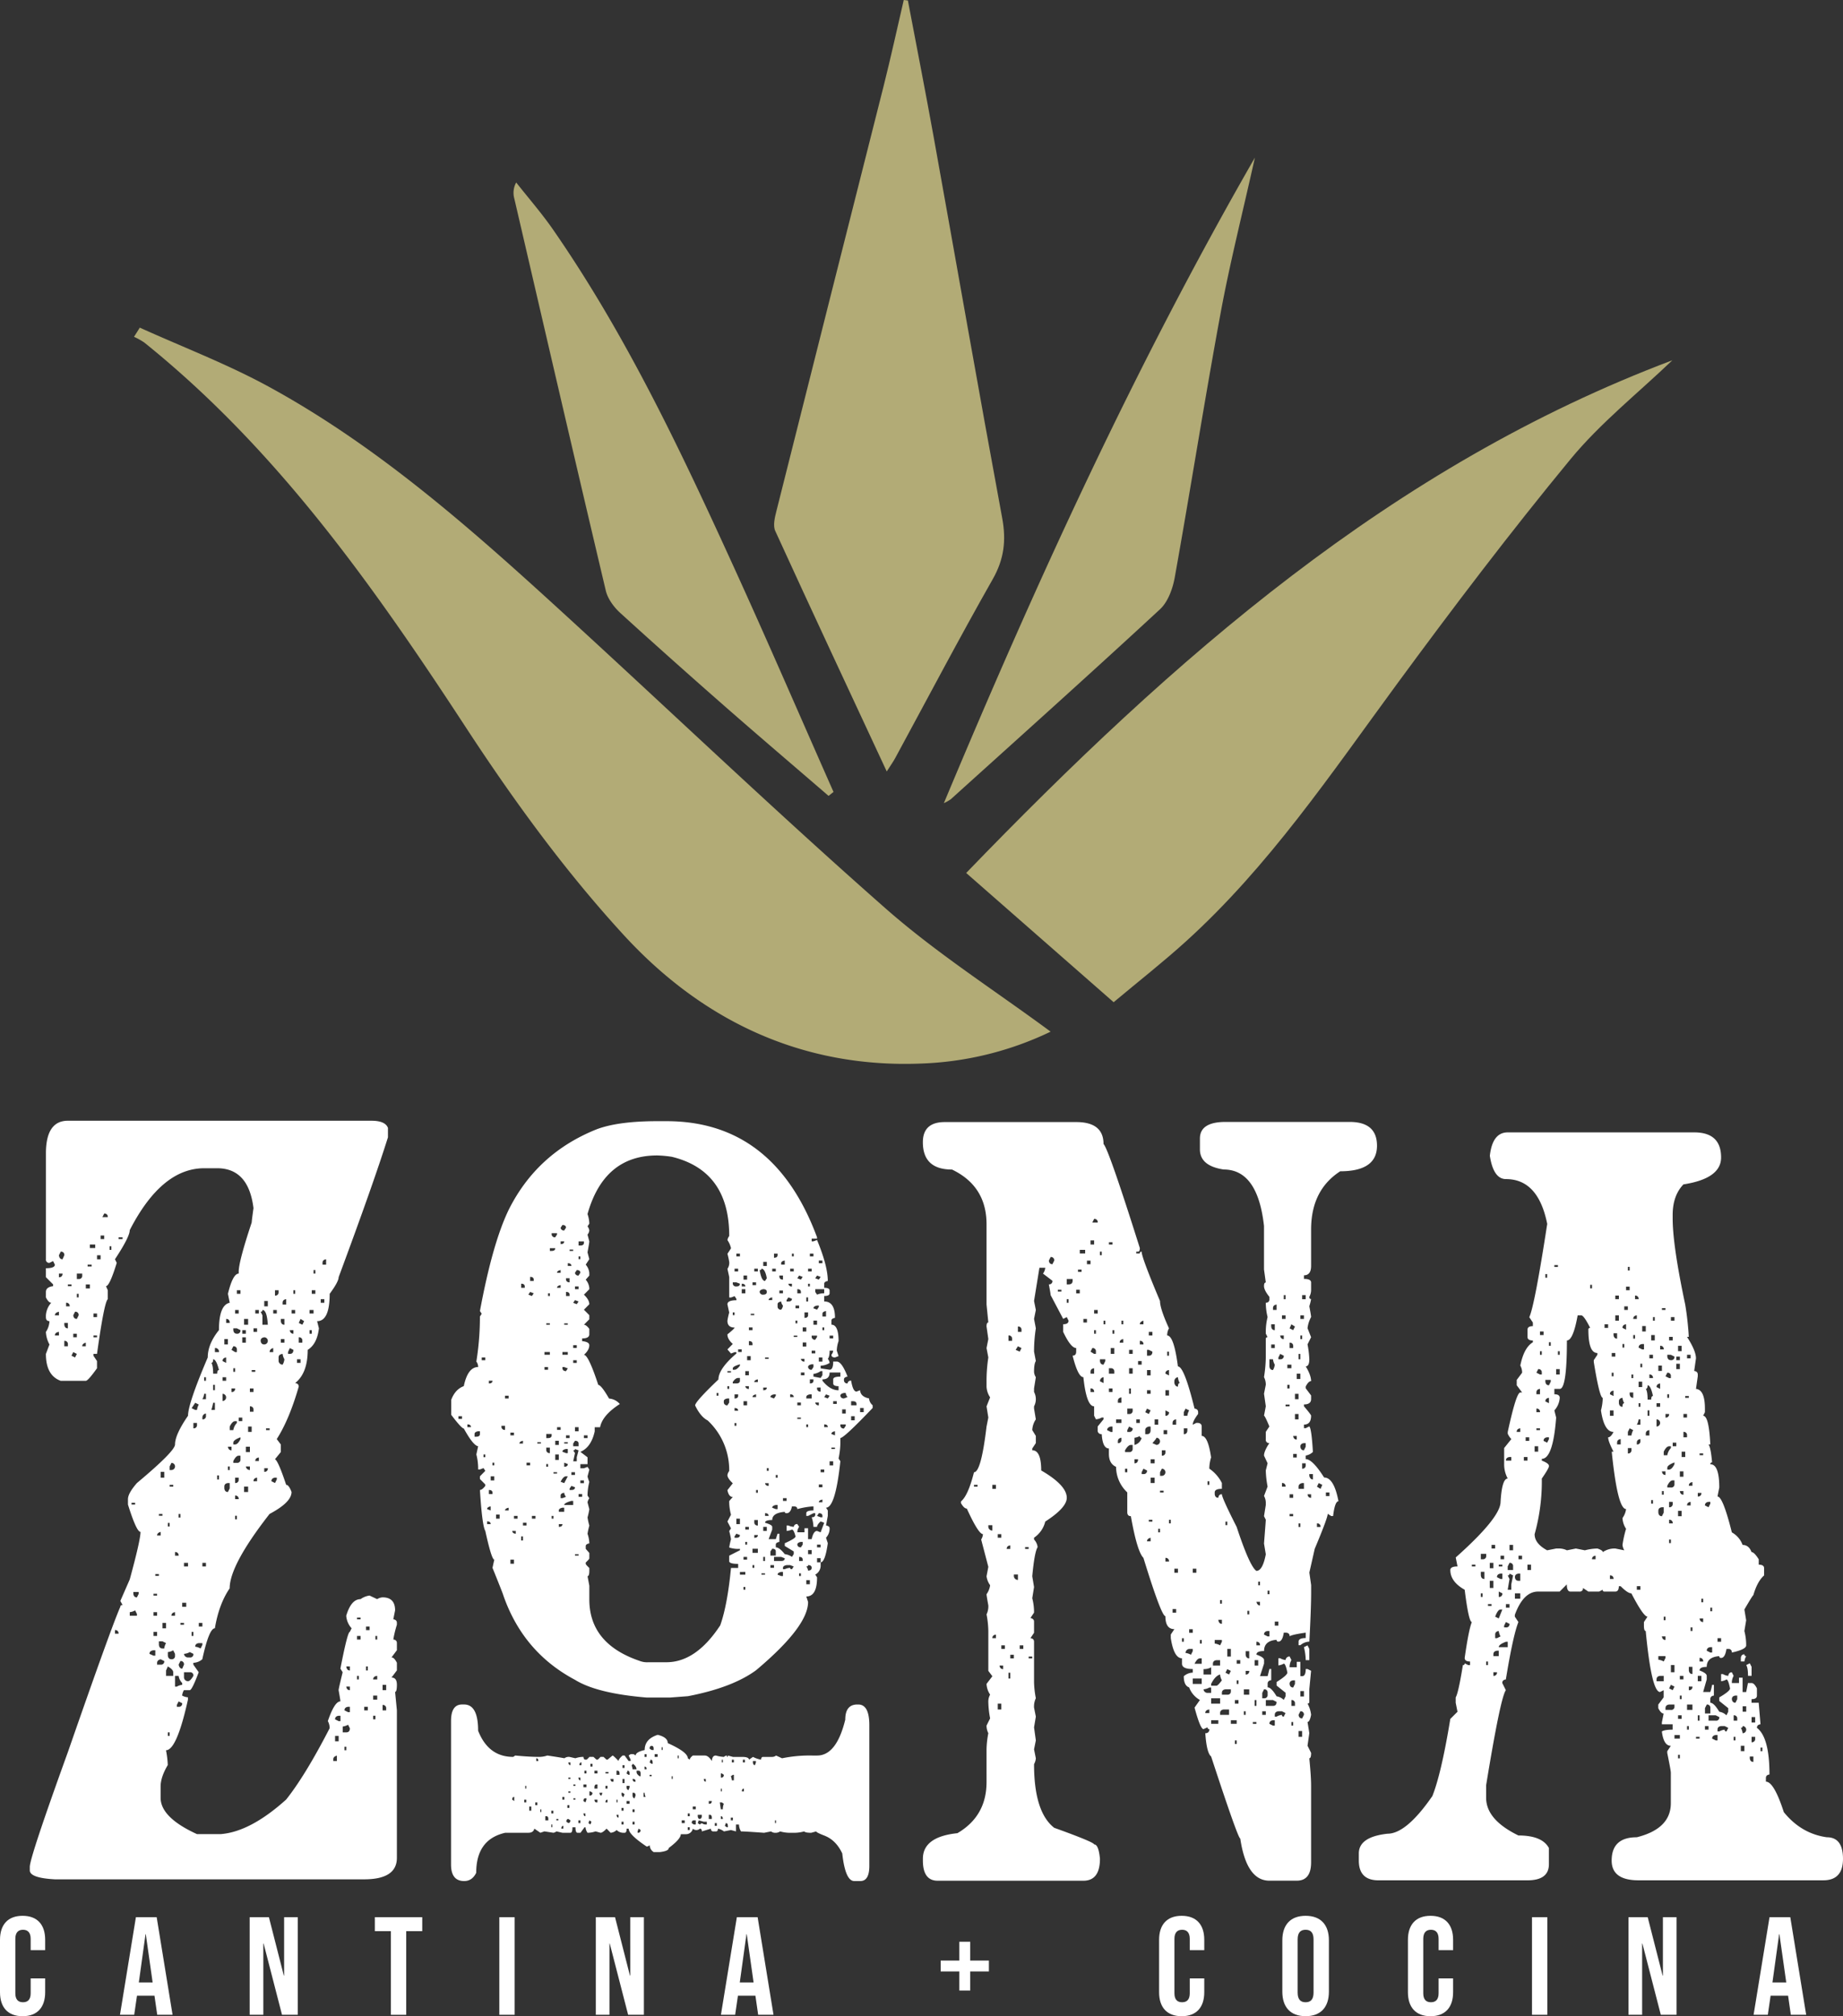
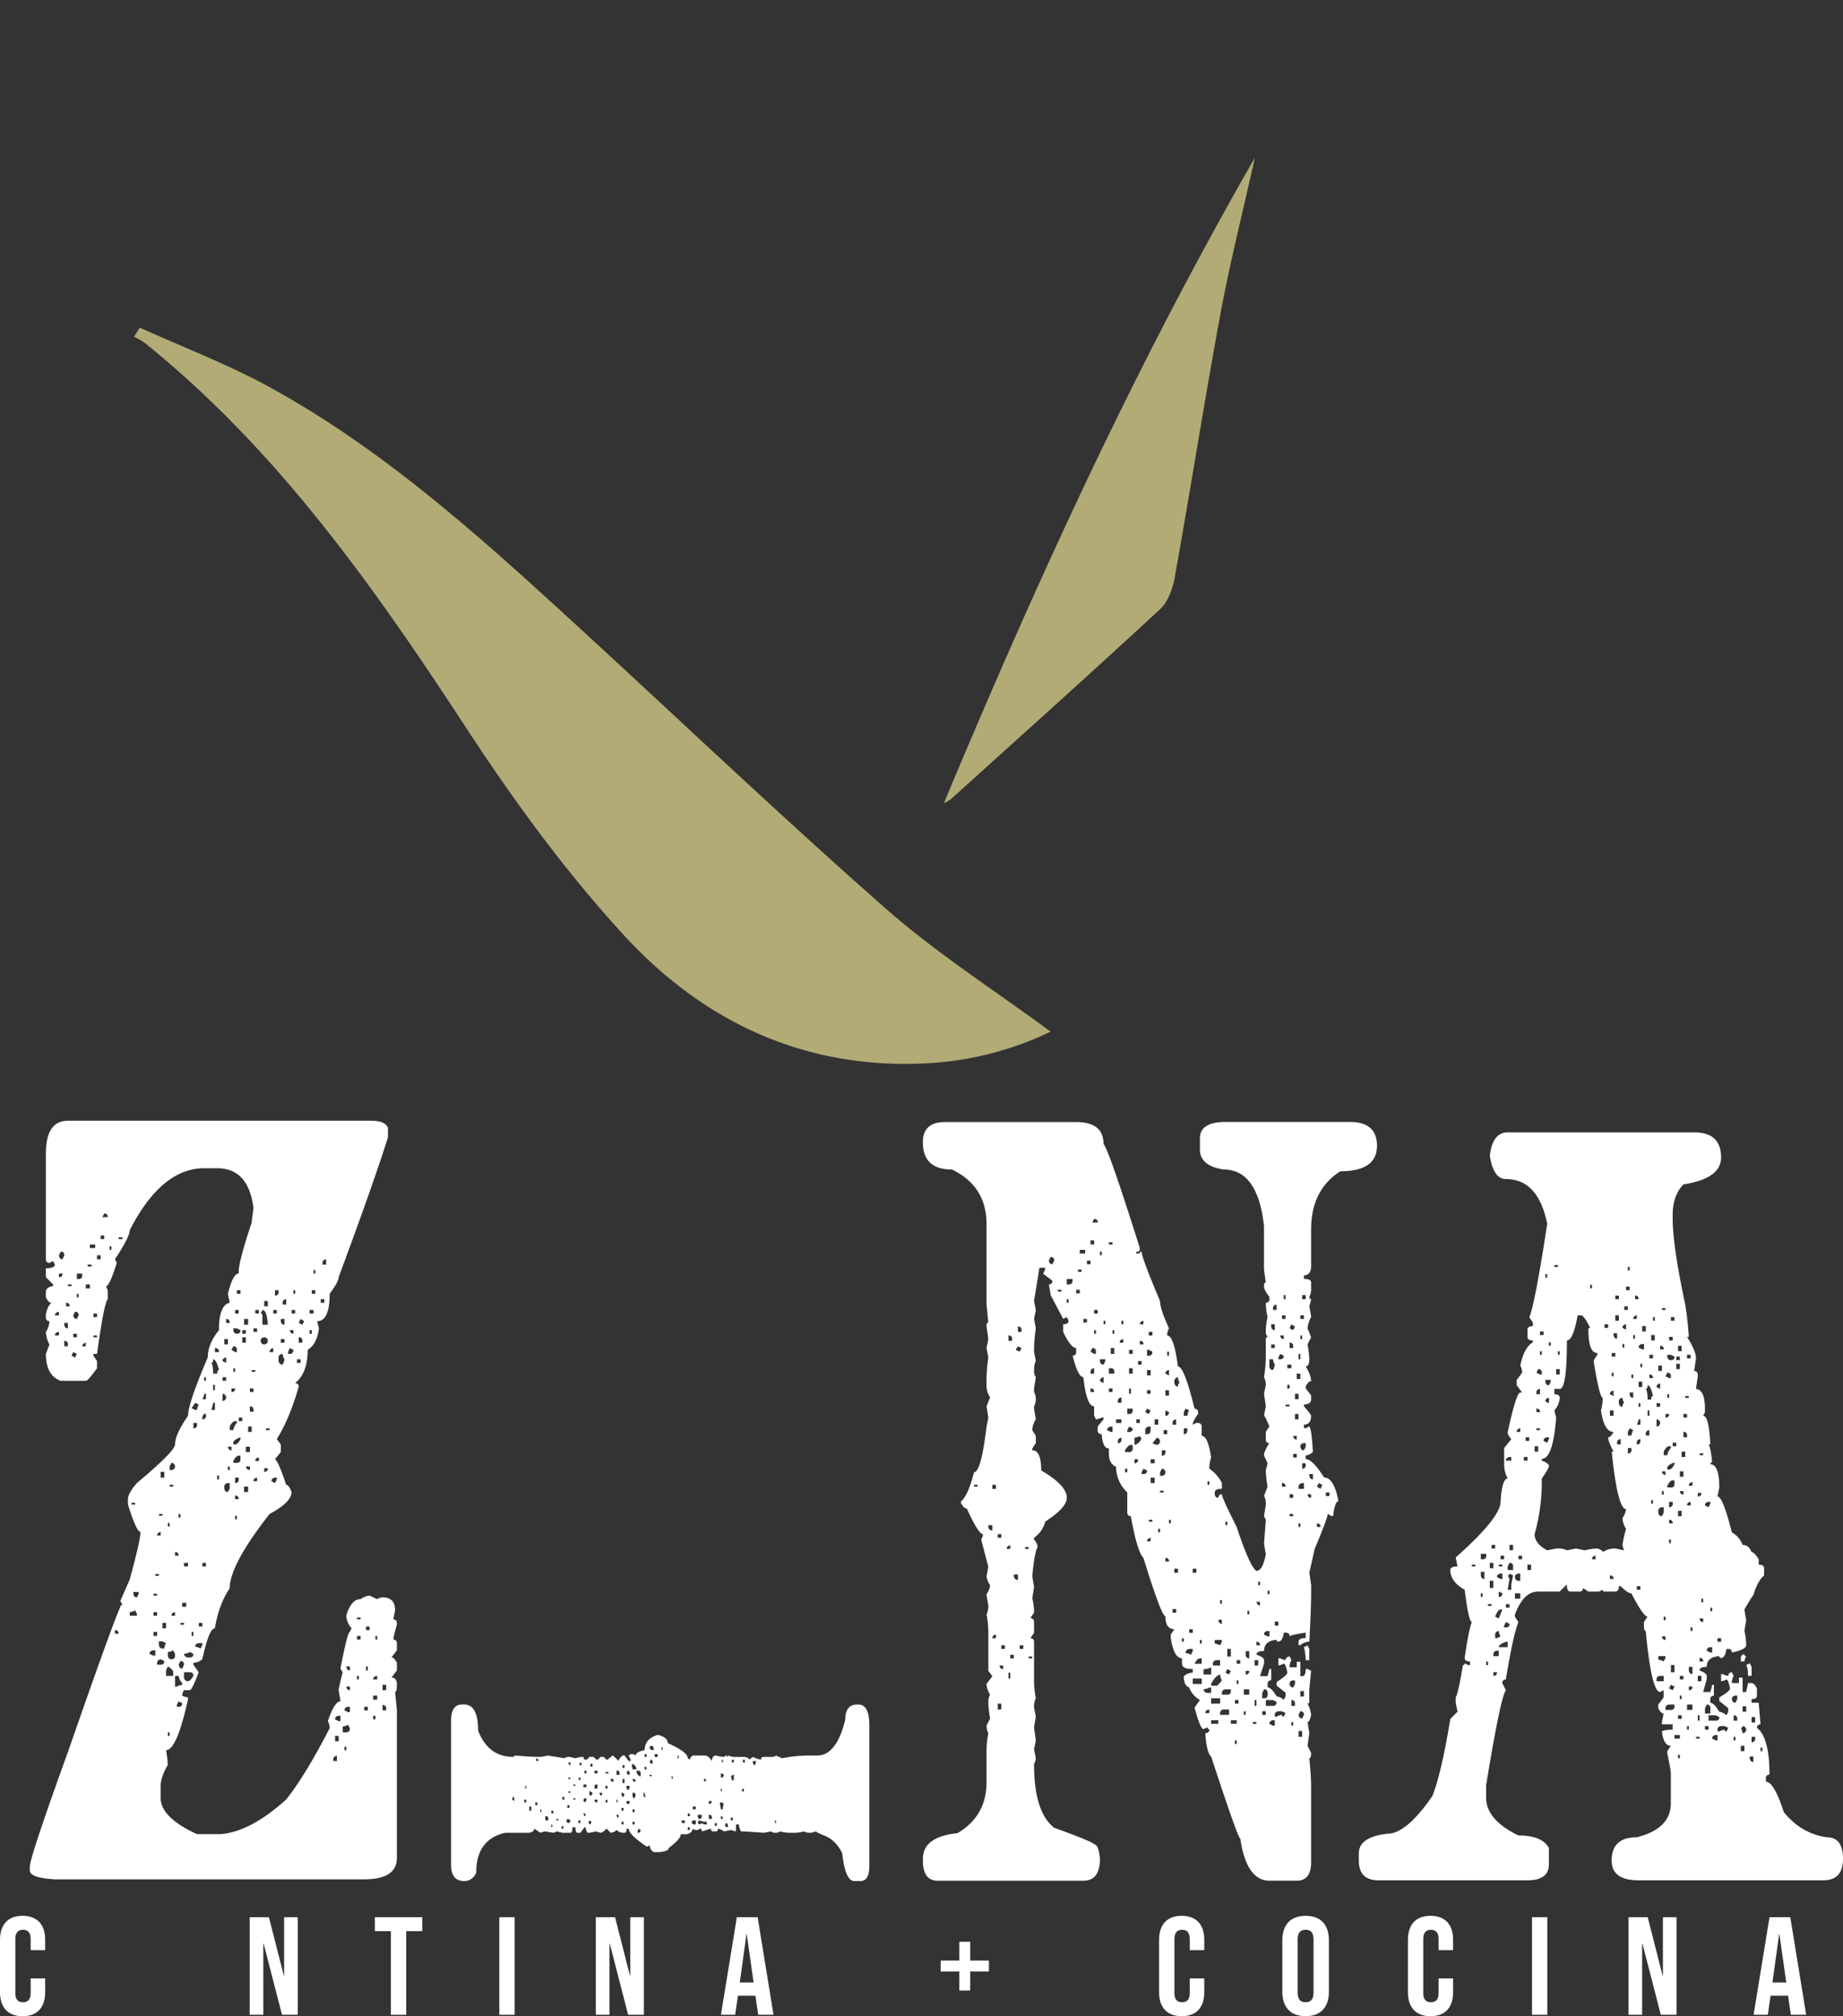
<svg xmlns="http://www.w3.org/2000/svg" width="843.75" height="922.82" viewBox="0 0 843.75 922.82">
  <rect x="0" y="0" width="843.75" height="922.82" fill="#333333" stroke="none" />
  <g id="Group_78" data-name="Group 78" transform="translate(1636 -1149)">
    <g id="Group_74" data-name="Group 74" transform="translate(-1751.61 1140.47)">
      <path id="Path_913" data-name="Path 913" d="M115.61,920.37V896.38c0-6.89,3.57-10.98,10.34-10.98s10.34,4.08,10.34,10.98v4.72h-6.64v-5.17c0-2.94-1.4-4.15-3.51-4.15s-3.51,1.21-3.51,4.15v24.95c0,2.94,1.4,4.08,3.51,4.08s3.51-1.15,3.51-4.08v-6.83h6.64v6.32c0,6.89-3.57,10.98-10.34,10.98S115.61,927.26,115.61,920.37Z" fill="#fff" />
-       <path id="Path_914" data-name="Path 914" d="M177.83,886.03h9.51l7.27,44.67h-7.02l-1.28-8.87v.13h-7.98l-1.28,8.74h-6.51Zm7.66,29.87-3.13-22.08h-.13l-3.06,22.08Z" fill="#fff" />
      <path id="Path_915" data-name="Path 915" d="M229.91,886.03h8.81l6.83,26.74h.13V886.03h6.25V930.7h-7.21l-8.42-32.61h-.13V930.7h-6.25V886.03Z" fill="#fff" />
      <path id="Path_916" data-name="Path 916" d="M294.56,892.42h-7.34v-6.38h21.7v6.38h-7.34v38.29h-7.02V892.42Z" fill="#fff" />
      <path id="Path_917" data-name="Path 917" d="M344.21,886.03h7.02V930.7h-7.02Z" fill="#fff" />
      <path id="Path_918" data-name="Path 918" d="M388.37,886.03h8.81l6.83,26.74h.13V886.03h6.25V930.7h-7.21l-8.42-32.61h-.13V930.7h-6.25V886.03Z" fill="#fff" />
      <path id="Path_919" data-name="Path 919" d="M452.95,886.03h9.51l7.27,44.67h-7.02l-1.28-8.87v.13h-7.98l-1.28,8.74h-6.51Zm7.66,29.87-3.13-22.08h-.13l-3.06,22.08Z" fill="#fff" />
      <path id="Path_920" data-name="Path 920" d="M554.81,910.86h-8.55v-4.98h8.55v-8.61h4.98v8.61h8.55v4.98h-8.55v8.74h-4.98Z" fill="#fff" />
      <path id="Path_921" data-name="Path 921" d="M646.26,920.37V896.38c0-6.89,3.57-10.98,10.34-10.98s10.34,4.08,10.34,10.98v4.72H660.3v-5.17c0-2.94-1.4-4.15-3.51-4.15s-3.51,1.21-3.51,4.15v24.95c0,2.94,1.4,4.08,3.51,4.08s3.51-1.15,3.51-4.08v-6.83h6.64v6.32c0,6.89-3.57,10.98-10.34,10.98S646.26,927.26,646.26,920.37Z" fill="#fff" />
      <path id="Path_922" data-name="Path 922" d="M702.68,920.11V896.63c0-7.15,3.77-11.23,10.66-11.23S724,889.48,724,896.63v23.48c0,7.15-3.76,11.23-10.66,11.23S702.68,927.26,702.68,920.11Zm14.29.45V896.18c0-3.19-1.4-4.4-3.64-4.4s-3.64,1.21-3.64,4.4v24.38c0,3.19,1.4,4.4,3.64,4.4S716.97,923.75,716.97,920.56Z" fill="#fff" />
      <path id="Path_923" data-name="Path 923" d="M760.18,920.37V896.38c0-6.89,3.57-10.98,10.34-10.98s10.34,4.08,10.34,10.98v4.72h-6.64v-5.17c0-2.94-1.4-4.15-3.51-4.15s-3.51,1.21-3.51,4.15v24.95c0,2.94,1.4,4.08,3.51,4.08s3.51-1.15,3.51-4.08v-6.83h6.64v6.32c0,6.89-3.57,10.98-10.34,10.98S760.18,927.26,760.18,920.37Z" fill="#fff" />
      <path id="Path_924" data-name="Path 924" d="M816.98,886.03H824V930.7h-7.02Z" fill="#fff" />
      <path id="Path_925" data-name="Path 925" d="M861.14,886.03h8.81l6.83,26.74h.13V886.03h6.25V930.7h-7.21l-8.42-32.61h-.13V930.7h-6.25V886.03Z" fill="#fff" />
      <path id="Path_926" data-name="Path 926" d="M925.72,886.03h9.51l7.27,44.67h-7.02l-1.28-8.87v.13h-7.98l-1.28,8.74h-6.51Zm7.66,29.87-3.13-22.08h-.13l-3.06,22.08Z" fill="#fff" />
    </g>
    <g id="Group_76" data-name="Group 76" transform="translate(-1751.61 1140.47)">
      <path id="Path_927" data-name="Path 927" d="M285.63,521.49q6.36,0,7.59,3.28v4.31q-6.57,20.94-22.58,64.03,0,2.055-4.1,7.6,0,12.525-5.75,12.52l.82,3.28q-.825,7.185-5.13,9.85,0,10.68-5.75,15.19c1.09.14,1.64.69,1.64,1.64q-4.3,14.985-10.06,24.01l1.85,2.46v3.49l-2.67,3.28q1.44.615,5.13,11.7c.82,0,1.64,1.09,2.46,3.28q0,4.725-10.06,10.05-18.27,23.4-18.27,34.07-4.92,7.185-6.77,18.27-2.67,0-5.75,14.16a6.552,6.552,0,0,1-4.11,1.64v.82l2.46,3.49q-3.075,8.22-4.1,8.21h-2.67a6.3,6.3,0,0,0-.82,2.46,6.313,6.313,0,0,0,2.67.82v1.03q-5.13,23.19-10.06,23.19a41.348,41.348,0,0,1,.82,6.77q-3.285,5.535-3.28,9.85v5.13q0,9.03,16.63,16.63h10.88q13.545-1.035,29.96-15.81,8.82-11.085,19.91-32.63a6.468,6.468,0,0,0-.82-3.28q3.075-9.03,5.75-9.03c0-.41-.28-2.12-.82-5.13q0-.615,1.85-8.21l-1.03-1.64q3.27-16.83,4.31-16.83l.82-1.64a9.487,9.487,0,0,1-2.46-5.75c1.51-5.06,3.69-7.59,6.57-7.59a9.01,9.01,0,0,1,4.1-1.64l3.49,1.64a5.174,5.174,0,0,1,2.46-.82q5.745,0,5.75,5.95l-.82,4.1c1.09.14,1.64.69,1.64,1.64v.82a52.654,52.654,0,0,0-1.64,6.77c1.09.14,1.64.69,1.64,1.64v3.28l-2.46,3.28q1.23,0,2.46,2.46v3.49l-2.46,3.28c1.64,0,2.46,1.1,2.46,3.28s-.28,3.29-.82,3.29l.82,8.41v67.52q0,9.855-14.99,9.85H140.74q-11.49-.615-11.49-4.11V863q0-4.32,17.44-52.54,19.905-57.255,24.01-66.5c0-.55.34-.82,1.03-.82l-1.03-1.85,4.31-9.85q4.935-18.06,4.93-21.76-1.845,0-5.75-12.52V694.7c0-1.78,1.36-4.24,4.11-7.39q17.445-14.58,17.44-17.65,0-4.515,5.95-13.14,0-5.535,9.03-26.68,0-6.165,5.13-12.52,0-11.49,4.93-12.52l-.82-4.1q2.25-9.24,4.93-9.24v-.82q0-4.725,5.95-22.57,0-.615.82-6.57-2.265-18.27-16.63-18.26h-5.95q-19.5,0-34.07,28.32,0,3.075-6.77,13.34l.82,1.64q-3.285,10.68-4.93,10.67l.82,1.85v4.11q-1.65,1.44-4.93,25.04h-1.64v.82l1.64,2.46v3.29q-4.11,5.745-5.13,5.75H143.4q-6.78-2.46-6.78-12.32l1.64-4.31a13.171,13.171,0,0,1-1.64-5.75,9.591,9.591,0,0,0,1.64-4.93c-1.1,0-1.64-.61-1.64-1.85v-.82a9.487,9.487,0,0,1,2.46-5.75q-1.23,0-2.46-2.46v-2.46c0-1.51,1.09-2.39,3.29-2.67v-.82l-3.29-3.29V589c2.74,0,4.11-.55,4.11-1.64l-.82-1.64-1.64.82a1.448,1.448,0,0,1-1.64-1.64V536.47q0-14.985,10.06-14.98H285.63ZM140.74,610.56h1.85v-1.64C141.35,609.19,140.74,609.74,140.74,610.56Zm0,9.23h1.85v-1.64C141.35,618.29,140.74,618.84,140.74,619.79Zm2.67-38.38-.82,1.64c.14,1.23.68,1.85,1.64,1.85l.82-1.85A1.452,1.452,0,0,0,143.41,581.41Zm-.83,10.06v1.64a1.452,1.452,0,0,0,1.64-1.64Zm2.47,22.58v.82c.14,1.09.68,1.64,1.64,1.64v-2.46Zm0,8.2v2.46h1.64v-.82A1.452,1.452,0,0,0,145.05,622.25Zm.81-17.44v1.64h1.64A1.444,1.444,0,0,0,145.86,604.81Zm.83-8.41v.82h1.64v-.82Zm2.46,30.99-.82,1.64,1.64.82.82-1.64Zm.82-18.47-.82,1.64c.13,1.1.68,1.64,1.64,1.64l.82-1.64A1.444,1.444,0,0,0,149.97,608.92Zm-.82,10.05v1.64h1.64v-1.64Zm1.64-27.5v2.46h.82a1.452,1.452,0,0,0,1.64-1.64v-.82Zm0,9.24v1.64h.82v-1.64Zm2.46,24.01h1.64v-1.64C153.8,623.35,153.25,623.9,153.25,624.72Zm1.65-28.32v1.85h1.85V596.4Zm.82-9.03v.82h1.85v-.82Zm1.02-9.24v1.64h2.46v-1.64Zm1.65,31.61v1.64h1.64v-1.64Zm0,10.05v.82h1.64v-.82Zm1.64-36.73v1.85h1.64v-1.85Zm1.64-9.03v1.64h1.64v-1.64Zm1.64-10.06-.82,1.64h2.46A1.452,1.452,0,0,0,163.31,563.97Zm2.46,14.98v1.64h.82v-1.64Zm2.47,175.68v1.64h1.64A1.452,1.452,0,0,0,168.24,754.63Zm1.64-179.78v.82h1.85v-.82Zm5.13,171.57v1.64h3.29v-.82l-.82-1.64A6.334,6.334,0,0,1,175.01,746.42Zm.82-50.07v.82h1.64v-.82Zm.82,40.84v.82c.13,1.1.68,1.64,1.64,1.64l.82-1.64v-.82Zm7.39,28.32,1.85.82h.82v-2.46h-.82C184.66,764.01,184.04,764.56,184.04,765.51Zm1.85-27.5v.82h1.64v-.82Zm0,8.41v1.64h1.64v-1.64Zm0,9.03v1.85h1.64v-1.85Zm.82-26.47v.82h1.64v-.82Zm.82-17.65h1.64v-1.64C188.08,709.96,187.53,710.51,187.53,711.33Zm0,58.29v.82h1.64a1.452,1.452,0,0,0,1.64-1.64l-1.64-.82C188.08,768.25,187.53,768.8,187.53,769.62Zm.82-68.14v.82h1.64v-.82Zm0,58.28v1.64c.13,1.1.68,1.64,1.64,1.64h.82a6.205,6.205,0,0,1,.82-2.46l-1.64-.82Zm.82-77.57v2.67h1.64v-2.67Zm.82,69.16v2.46h1.64v-2.46Zm2.46,19.91-.82,1.85v2.46h3.28v-1.64C194.92,773.1,194.1,772.22,192.45,771.26Zm0-65.68v1.64h.82v-1.64Zm0,59.11v1.64c.14,1.09.69,1.64,1.64,1.64a1.452,1.452,0,0,0,1.64-1.64v-.82l-.82-1.64A6.205,6.205,0,0,1,192.45,764.69Zm0,36.74v1.64h.82v-1.64Zm1.65-123.35-.82,1.64v1.64h.82a1.64,1.64,0,0,0,0-3.28Zm-.82,10.06v.82h1.64v-.82Zm.82,59.92h1.64v-1.64C194.64,746.56,194.1,747.11,194.1,748.06Zm1.64-29.14v1.64h1.64A1.452,1.452,0,0,0,195.74,718.92Zm0,56.65v4.93h.82a6.205,6.205,0,0,1,2.46-.82v-.82a5.949,5.949,0,0,1-1.64-3.28h-1.64Zm1.64,11.7-.82,1.64v.82h.82a1.452,1.452,0,0,0,1.64-1.64Zm0-85.79v1.64h.82v-1.64Zm.82,67.32-.82,1.64c.27,1.23.82,1.85,1.64,1.85l.82-1.85A1.448,1.448,0,0,0,198.2,768.8Zm0-17.45v.82h1.64v-.82Zm.82-9.23v1.85h1.85v-1.85Zm.82-18.27v1.64h1.85v-1.64Zm0,41.66a1.826,1.826,0,0,0,1.85,1.64h.82a1.452,1.452,0,0,0,1.64-1.64l-1.64-.82A6.353,6.353,0,0,1,199.84,765.51Zm0,8.41v2.46a1.826,1.826,0,0,0,1.85,1.64q1.02,0,2.46-2.46a1.452,1.452,0,0,0-1.64-1.64Zm5.14-123.34-1.64,2.46,1.64.82h.82a6.253,6.253,0,0,1,.82-2.46Zm-1.65,104.87v1.85h.82v-1.85Zm.82-95.64v2.46a1.452,1.452,0,0,0,1.64-1.64v-.82Zm.83,102.42a6.427,6.427,0,0,1,2.46.82l.82-1.64v-.82h-1.64C205.52,760.72,204.98,761.27,204.98,762.23Zm1.64-10.88v1.64h1.64v-1.64Zm2.46-104.87a6.205,6.205,0,0,1-.82,2.46h1.64v-2.46Zm-.82,10.87v.82a1.452,1.452,0,0,0,1.64-1.64V655.5A1.839,1.839,0,0,0,208.26,657.35Zm0,66.5v1.64h1.64v-1.64Zm.82-84.97v1.64h.82v-1.64Zm4.11-8.21c0,1.1-.28,1.64-.82,1.64.55.82.82,2.46.82,4.93h1.85c0-1.09.27-1.64.82-1.64Q214.615,630.665,213.19,630.67Zm0,19.91a25.835,25.835,0,0,1-.82,3.28H214v-3.28Zm0-8.21v2.46H214v-2.46Zm.81-16.83v1.85h1.85A1.634,1.634,0,0,0,214,625.54Zm1.03,58.29v1.85h.82v-1.85Zm2.46-52.34,1.64.82v-2.46C218.04,629.99,217.49,630.54,217.49,631.49Zm0,7.39v1.64h1.64v-1.64Zm0,7.6v3.28a1.64,1.64,0,0,0,0-3.28Zm.82-25.05v2.46h1.64v-2.46Zm0,67.53v.82c.14,1.1.68,1.64,1.64,1.64l.82-1.64v-2.46h-.82C218.86,687.45,218.31,688,218.31,688.96Zm.83-76.76v1.85h1.64C220.78,612.81,220.23,612.2,219.14,612.2Zm.82,58.49c.13,1.09.68,1.64,1.64,1.64v-1.64Zm0,9.03v1.64h.82v-1.64Zm.82-18.26v1.64h1.64a6.051,6.051,0,0,1,1.64-3.28V659h-.82Q222.01,658.985,220.78,661.46Zm1.64-36.74-.82,1.64,1.64,1.03h.82v-1.03A1.452,1.452,0,0,0,222.42,624.72Zm-.82,19.29v1.64a1.452,1.452,0,0,0,1.64-1.64Zm.82-27.5v.82c.13,1.09.68,1.64,1.64,1.64a1.452,1.452,0,0,0,1.64-1.64l-1.64-.82Zm0,18.27v1.64h.82v-1.64Zm0,34.06v.82h.82q1.23,0,2.46-2.46v-.82C223.51,667.2,222.42,668.02,222.42,668.84Zm0,8.42v.82h1.64a1.452,1.452,0,0,0,1.64-1.64V674.8h-.82Q223.65,674.8,222.42,677.26Zm.82-69.16v1.64h1.64V608.1Zm0,76.75v2.46a1.452,1.452,0,0,0,1.64-1.64v-.82Zm0,8.21v1.64h1.64A1.452,1.452,0,0,0,223.24,693.06Zm0,9.24v1.64h.82V702.3Zm.82-103.24v1.64h1.64v-1.64Zm.82,58.29v1.64h1.64v-1.64Zm1.64-40.02v1.64h1.64v-1.64Zm0,3.29v2.46h1.64v-2.46Zm.83-8.42v2.67h1.85V612.2Zm0,76.76v2.46h1.85v-2.46Zm.82-18.27v2.46h1.85v-2.46Zm0,9.03a1.826,1.826,0,0,0,1.85,1.64v-1.64Zm1.02-18.26v2.46h1.64v-2.46Zm.82-17.45v1.64h1.64v-1.64Zm0,8.21v2.46h1.64v-.82A1.444,1.444,0,0,0,230.01,652.22Zm.83-16.62v.82h1.64v-.82Zm.82-19.09v1.64h1.64v-1.64Zm0,69.98h1.64v-1.64C232.2,684.99,231.66,685.54,231.66,686.49Zm.82-78.39v1.64h1.64V608.1Zm0,69.16h1.64v-1.64C233.02,675.76,232.48,676.31,232.48,677.26Zm3.28-69.16a.722.722,0,0,1-.82.82l.82,1.64v4.31h2.46C237.95,610.35,237.13,608.1,235.76,608.1Zm-.82,14.15c.13,1.1.68,1.64,1.64,1.64a1.64,1.64,0,0,0,0-3.28C235.48,620.75,234.94,621.3,234.94,622.25Zm1.64-18.26v2.46h1.64v-2.46Zm0,76.55v1.64a1.452,1.452,0,0,0,1.64-1.64Zm.82-18.26v.82h1.64v-.82Zm1.65-34.89h1.64v-1.85C239.59,625.82,239.05,626.43,239.05,627.39Zm.82,59.1,1.64.82.82-1.64v-.82h-.82C240.41,684.99,239.87,685.54,239.87,686.49Zm.82-78.39v1.64h1.64V608.1Zm.81-9.04v2.46a1.452,1.452,0,0,0,1.64-1.64v-.82Zm1.65,30.79v1.64a1.826,1.826,0,0,0,1.85,1.64,6.2,6.2,0,0,0,.82-2.46,6.2,6.2,0,0,1-.82-2.46C243.76,628.34,243.15,628.89,243.15,629.85Zm1.02-17.65v1.03c.13,1.1.68,1.64,1.64,1.64V612.2h-1.64Zm0,9.23v1.64h1.64v-1.64Zm.82-16.62v.82h1.64v-2.46C245.54,603.31,244.99,603.86,244.99,604.81Zm3.29,20.73-.82,1.85v.82h.82c1.09,0,1.64-.61,1.64-1.85Zm0-8.21c.13,1.09.68,1.64,1.64,1.64v-1.64Zm.82-9.23v1.64h1.64V608.1Zm.82-9.04v1.64h.82v-1.64Zm1.64,31.61v1.64h1.64v-1.64Zm1.64-18.47-.82,1.85,1.64.82.82-1.64Zm-.82,8.42v2.46h1.64v-.82A1.44,1.44,0,0,0,252.38,620.62Zm4.93-12.52v1.64h1.85V608.1Zm0,9.23v1.64h1.03v-1.64Zm1.03-18.27v1.64h1.64v-1.64Zm.82-9.23v1.64h.82v-1.64Zm3.28,13.34v1.64h1.64v-1.64Zm.82-16.62v.82h1.64v-2.46C263.81,585.04,263.26,585.59,263.26,586.55Zm4.93,227.19v.82h1.64V812.1C268.73,812.38,268.19,812.92,268.19,813.74Zm.82-18.26,1.64.82h.82v-2.46h-.82C269.55,793.97,269.01,794.52,269.01,795.48Zm0,7.59v2.46h1.64v-2.46Zm3.49-4.31v2.67h1.64c1.09,0,1.64-.62,1.64-1.85l-.82-1.64A6.48,6.48,0,0,1,272.5,798.76Zm.82-7.39,1.64.82h.82v-2.46h-.82C273.86,789.87,273.32,790.42,273.32,791.37Zm0,16.62v1.64h.82v-1.64Zm.82-36.73c.14,1.23.69,1.85,1.64,1.85v-1.85Zm0,9.23c.14,1.09.69,1.64,1.64,1.64v-1.64Zm4.92-31.6v.82h1.64v-.82Zm0,8.41v1.64h1.64V757.3Zm0,18.27v1.64h.82v-1.64Zm3.29,14.16v1.64h1.64v-1.64Zm.82-36.74v1.64h1.64v-1.64Zm0,18.27v1.85h.82v-1.85Zm3.28,5.95h1.85v-1.64C287.07,775.7,286.45,776.25,286.45,777.21Zm0,7.39v1.85h1.85V784.6Zm0,9.23v1.64h1.03v-1.64Zm1.03-36.53v1.64h.82V757.3Zm3.28,22.37v2.46h1.64v-2.46Zm0,9.24v2.46h1.64v-.82A1.44,1.44,0,0,0,290.76,788.91Z" fill="#fff" />
-       <path id="Path_928" data-name="Path 928" d="M416.6,521.69h4.1q49.26,0,68.96,53.14v.62H487.2v1.25h.82l1.64-.63q4.92,11.88,4.93,18.76c-1.1.21-1.64.63-1.64,1.25v1.88c1.64,0,2.46.42,2.46,1.25v1.25c0,.84-.82,1.25-2.46,1.25v2.5q4.935,0,4.93,7.5c-1.09.21-1.64.63-1.64,1.25v1.88c2.18,0,3.28,2.5,3.28,7.5a14.267,14.267,0,0,0-.82,4.38l.82,2.5-1.64.62c-1.09,0-1.64-.42-1.64-1.25a3.317,3.317,0,0,0,.82-1.88h-1.64c0,1.88-.27,3.13-.82,3.75a4.036,4.036,0,0,1,.82,1.88,7.785,7.785,0,0,1-4.1,1.25v1.25l4.1.62c1.09,0,1.64-1.25,1.64-3.75h1.64q2.265,0,4.93,6.88c-1.09.21-1.64.62-1.64,1.25v.62a1.434,1.434,0,0,0,1.64,1.25,1.439,1.439,0,0,1,1.64-1.25c.55,3.34,1.36,5,2.46,5l1.64-.62q.21,2.97,4.11,3.75a4.409,4.409,0,0,0,1.64,3.12v1.25q-13.125,13.755-14.78,13.75v2.5a37.372,37.372,0,0,1-.82,6.88l.82,1.25q-2.265,21.255-6.57,21.26l.82,1.25v2.5l-.82,4.38c1.09.21,1.64.62,1.64,1.25v.62a6.177,6.177,0,0,1-1.64,3.75l.82,2.5c-.82,5.84-1.92,8.75-3.28,8.75v-1.88h-1.64v1.88h1.64v1.25a4.7,4.7,0,0,1-2.46,4.38l.82,1.25q0,8.76-4.93,8.76l.82,2.5q0,11.25-23.81,31.26-10.875,7.965-31.19,11.88l-8.21.62H411.68q-22.785-1.875-32.84-8.12-23.8-12.66-32.84-38.76,0-.315-4.92-12.5l.82-3.75q-1.23,0-4.11-13.13-1.44-2.34-2.46-18.75c.68,0,1.5-.63,2.46-1.88v-.63l-2.46-2.5v-1.25l2.46-2.5-.82-1.25-1.64.62h-.82v-.62a25.575,25.575,0,0,0-.82-6.25l.82-3.75c-1.51-.21-3.69-2.92-6.57-8.13q-1.02,0-5.75-6.25v-6.88q1.845-4.845,5.75-6.25,1.845-8.745,6.57-8.75a4.034,4.034,0,0,0-.82-2.5,129.611,129.611,0,0,0,1.64-20.63l.82-1.25-.82-1.25q5.745-30.945,13.13-46.26,12.93-25.95,40.23-36.89Q398.53,521.69,416.6,521.69ZM325.48,656.73v1.25h1.64v-1.25Zm4.1,3.75v1.25h1.64C331.22,660.9,330.68,660.48,329.58,660.48Zm3.29,4.38v1.25h.82c1.09,0,1.64-.42,1.64-1.25v-1.25h-.82C333.41,663.82,332.87,664.24,332.87,664.86Zm3.28-35.01v1.25h1.64v-1.25Zm.82,44.39v1.25h.82v-1.25Zm1.64,25.01,1.64.62V698C339.16,698.2,338.61,698.62,338.61,699.25Zm0,5.62v1.25h1.64C340.25,705.29,339.71,704.87,338.61,704.87Zm.82-64.39v1.25c1.09,0,1.64-.42,1.64-1.25Zm0,50.02v1.87h1.64v-.62C341.07,690.91,340.53,690.5,339.43,690.5Zm.82-6.26v1.87h1.64v-1.87Zm.82-6.25v1.25h.82v-1.25Zm1.64,23.76v1.88h1.64v-1.88Zm2.47-40.64v.62a1.434,1.434,0,0,0,1.64,1.25v-1.87Zm1.64-13.76v1.25h1.64v-1.25Zm0,52.52h1.64v-1.25C347.37,698.83,346.82,699.25,346.82,699.87Zm2.46-35.63v1.25h1.64v-1.25Zm0,58.14v1.87h1.64v-1.87Zm.82-13.13c.13.84.68,1.25,1.64,1.25v-1.25Zm.82-6.88v1.25h1.64v-1.25Zm2.47-33.13h1.64v-1.25C353.93,668.2,353.39,668.61,353.39,669.24Zm.82-73.15v1.88h1.64v-.63C355.85,596.51,355.3,596.09,354.21,596.09Zm0,115.66v1.87h.82v-1.87Zm.82-6.25v1.25h1.64V705.5Zm1.64-27.51v1.25h1.64v-1.25Zm1.64-78.15-.82,1.25,1.64.63.82-1.25Zm0-6.88v1.88h1.64v-.62C359.95,593.38,359.41,592.96,358.31,592.96Zm.82,109.41v1.25h1.64v-1.25Zm2.47-33.76v.62h1.64v-.62Zm3.28-41.26v1.25h2.46v-1.25Zm0,6.88v1.25h1.64v-1.25Zm.82-20.01v.63h1.64v-.63Zm0,50.64v1.88h.82c1.09,0,1.64-.42,1.64-1.25v-.63Zm0,6.25v1.25a1.438,1.438,0,0,0,1.64,1.25v-2.5Zm0,7.51v1.25h.82v-1.25Zm.82-78.15v1.25h.82v-1.25Zm.82-20.64v1.25h.82c1.09,0,1.64-.42,1.64-1.25Zm.82-6.87v.62a1.438,1.438,0,0,0,1.64,1.25l.82-1.25v-.62Zm0,129.41v1.25h.82v-1.25Zm.83-20v.62h1.64v-.62Zm.82-14.38v1.88h1.64v-1.88Zm0,6.25v2.5h1.64v-2.5Zm.82-83.15h1.64v-1.25C371.17,590.05,370.63,590.46,370.63,591.09Zm0,6.88h1.64v-1.25C371.17,596.92,370.63,597.34,370.63,597.97Zm0,63.77v1.25h1.64v-1.25Zm.82,38.13v.62h2.46v-1.88h-.82C371.99,698.83,371.45,699.25,371.45,699.87Zm0,6.25v1.25c1.09,0,1.64-.42,1.64-1.25Zm1.64-136.91-.82,1.25a1.434,1.434,0,0,0,1.64,1.25l.82-1.25C374.73,569.62,374.18,569.21,373.09,569.21Zm-.82,7.5v1.25c1.09,0,1.64-.42,1.64-1.25Zm0,110.03,1.64.62,1.64-3.12h-.82C373.91,684.24,373.09,685.08,372.27,686.74Zm0,6.26v1.25h.82l1.64-.62a3.317,3.317,0,0,1-.82-1.88C372.81,691.95,372.27,692.37,372.27,693Zm.82-65.65v1.25h2.46v-1.25Zm0,6.88v.62c.13.84.68,1.25,1.64,1.25l.82-1.25-1.64-.62Zm0,38.76,1.64.63h.82v-1.88h-.82C373.63,671.95,373.09,672.36,373.09,672.99Zm.82-58.77v.63h1.64v-.63Zm0,54.39v.62h1.64v-.62Zm0,9.38v1.87c1.09,0,1.64-.42,1.64-1.25Zm0,19.38h4.11v-1.88h-.82C375,696.12,373.91,696.74,373.91,697.37Zm.82-103.78v.62c.13.84.68,1.25,1.64,1.25v-1.88h-1.64Zm0,6.25v1.88h1.64v-.63C376.37,600.26,375.83,599.84,374.73,599.84Zm0,65.65v1.25h1.64v-1.25Zm.82-78.78v1.25h1.64C377.2,587.13,376.65,586.71,375.55,586.71Zm.82-6.25v.63h1.64v-.63Zm.83,108.16-.82,1.25v.63h.82c1.09,0,1.64-.42,1.64-1.25Zm0-6.25v1.25h1.64v-1.25Zm1.64-78.78-.82,1.25,1.64.62.82-1.25Zm-.82,20.63v1.25h1.64v-1.25Zm0,6.88v1.25h1.64V631.1Zm.82,36.89-.82,1.25v1.25h2.46v-1.25C380.48,668.41,379.93,667.99,378.84,667.99Zm0,3.75c0,.42-.27.62-.82.62l.82,1.25-.82,3.75h1.64v-1.88l.82-3.12Zm.82-81.9-.82,1.25a1.433,1.433,0,0,0,1.64,1.25l.82-1.25C381.3,590.26,380.75,589.84,379.66,589.84Zm-.82,7.5v1.25h1.64v-1.25Zm0,64.4v1.88h1.64v-1.88Zm0,58.14v.63h1.64v-.63Zm1.64-143.17v1.88h.82c1.09,0,1.64-.42,1.64-1.25v-.62h-2.46Zm0,6.88v1.25h.82v-1.25Zm0,108.78v1.25h1.64v-1.25Zm4.1-128.16a14.216,14.216,0,0,1,.82,4.38l-.82,1.25a4.036,4.036,0,0,1,.82,1.88,3.416,3.416,0,0,1-.82,1.88l.82,3.13c0,.42-.28,2.09-.82,5l.82,3.13-1.64,2.5a6.735,6.735,0,0,1,1.64,3.75v1.25l-1.64,1.88a6.735,6.735,0,0,1,1.64,3.75v.62l-2.46,2.5q2.46,2.34,2.46,4.38l-2.46,2.5,2.46,2.5v1.88l-2.46,2.5c.68,0,1.5.62,2.46,1.88v2.5c0,1.25-1.1,1.88-3.29,1.88v1.25c2.19.21,3.29.84,3.29,1.88q0,2.19-2.46,4.38,2.04,0,6.57,13.76c.96.1,2.6,2.19,4.93,6.25a7.151,7.151,0,0,1,4.93,2.5q-8.01,5.16-9.03,10.63h-2.46v1.88q-1.635,7.35-6.57,9.38l3.28,2.5v3.13h-3.28v1.88h1.64l1.64-.63.82,1.25-.82,3.13a14.774,14.774,0,0,0,.82,2.5,25.639,25.639,0,0,0-.82,6.25l.82,1.25a4.036,4.036,0,0,0-.82,1.88l.82,3.13a33.36,33.36,0,0,1-.82,3.75,30.522,30.522,0,0,0,.82,3.75,30.957,30.957,0,0,0-.82,3.75,14.216,14.216,0,0,1,.82,4.38c-1.1.21-1.64.62-1.64,1.25v1.25l1.64,1.88v2.5c0,.21-.55.84-1.64,1.88v.62c0,.21.55.84,1.64,1.88v1.25c0,1.67-.28,2.5-.82,2.5l.82,4.38v6.25q0,20.31,22.99,28.13a9.632,9.632,0,0,0,4.1.63h8.21q13.545,0,24.63-16.88,3.285-9.225,4.93-26.26h3.28v-1.88c-2.74,0-4.1-.42-4.1-1.25v-2.5l4.92-2.5v-.63a12.766,12.766,0,0,1-4.92-.62,30.95,30.95,0,0,1,.82-3.75,30.95,30.95,0,0,0-.82-3.75l.82-1.25-1.64-3.13,1.64-3.12a23.678,23.678,0,0,1-.82-5.63v-.62l1.64-1.88q-1.845,0-2.46-3.12l2.46-3.13q-2.46-2.34-2.46-3.75a4.036,4.036,0,0,1,.82-1.88,31.03,31.03,0,0,0-9.85-23.13q-3.285-1.71-5.75-6.88,0-1.71,10.67-11.88,0-4.845,8.21-11.88v-.62h-.82l-1.64.62-1.64-1.88,2.46-2.5q-2.46-2.19-2.46-4.38,3.285-2.655,3.29-3.13-3.285,0-3.29-3.12a30.95,30.95,0,0,1,.82-3.75l-.82-3.75c0-1.25,1.37-1.88,4.11-1.88v-.62l-.82-1.25-1.64.62h-.82v-9.38l-.82-3.75a4.735,4.735,0,0,0,.82-3.13,33.36,33.36,0,0,0-.82-3.75l1.64-2.5a10.384,10.384,0,0,0-1.64-3.75,4.036,4.036,0,0,1,.82-1.88q0-29.85-26.27-36.26a53.045,53.045,0,0,0-6.57-.62Q392.155,537.29,384.58,564.21ZM381.3,686.12v1.25h1.64v-1.25Zm1.64-20.63v1.25h1.64v-1.25Zm60.75-19.38v1.25h.82v-1.25Zm3.29,3.75v.63a1.434,1.434,0,0,0,1.64,1.25l.82-1.25v-1.88h-.82C447.52,648.82,446.98,649.23,446.98,649.86Zm1.64-13.76v.62h1.64v-.62Zm0,6.88v1.25h.82v-1.25Zm2.46-47.51v.62a1.439,1.439,0,0,0,1.64,1.25c1.09,0,1.64-.42,1.64-1.25l-1.64-.62Zm0,13.75v1.25h.82v-1.25Zm0,25.63v.62h.82c.68,0,1.5-.62,2.46-1.87v-.63C452.17,633.6,451.08,634.23,451.08,634.85Zm0,6.25v.62h1.64c1.09,0,1.64-.42,1.64-1.25v-1.25h-.82C452.72,639.23,451.9,639.85,451.08,641.1Zm.82-51.89v1.25h1.64v-1.25Zm0,57.52v1.88c1.09,0,1.64-.42,1.64-1.25v-.62H451.9Zm0,6.25v1.25h1.64C453.54,653.4,452.99,652.98,451.9,652.98Zm0,6.88v1.25h.82v-1.25Zm.82,50.64-.82,1.25v.62h.82c1.09,0,1.64-.42,1.64-1.25Zm0-128.17v1.25h1.64v-1.25Zm0,121.29v2.5h1.64v-2.5Zm.82-77.52v1.25h1.64V626.1Zm.82,101.9v1.25h2.46V728Zm.83-131.91v1.25h1.64C456.82,596.51,456.28,596.09,455.19,596.09Zm0,2.5v1.88h1.64v-1.88Zm.81-6.25v1.88h1.64v-1.88Zm0,57.52v1.88h1.64v-1.88Zm0,71.27v1.25h1.64v-1.25Zm0,13.75v1.25h.82v-1.25Zm.82-98.78v1.88h1.64V636.1Zm0,6.88a1.433,1.433,0,0,0,1.64,1.25v-1.25Zm0,64.39v1.25h1.64v-1.25Zm0,6.88v1.25h.82v-1.25Zm.83-85.02v1.87h1.64v-1.87Zm.82-13.14v1.25h1.64v-1.25Zm0,6.26v1.88h1.64v-.62C460.11,622.76,459.56,622.35,458.47,622.35Zm.82-12.51v.63h1.64v-.63Zm.82-14.37v1.25h1.64v-1.25Zm0,52.51h1.64v-1.25C460.65,646.94,460.11,647.35,460.11,647.98Zm0,69.4v1.88h2.46v-1.88Zm0,7.5v1.25h.82v-1.25Zm.82-135.67v1.25h1.64v-1.25Zm0,51.89h1.64v-1.25C461.48,640.06,460.93,640.48,460.93,641.1Zm0,63.15v1.25a1.434,1.434,0,0,0,1.64,1.25v-2.5Zm0,6.87v1.25c1.09,0,1.64-.42,1.64-1.25Zm.82-20.62v1.25h.82V690.5Zm2.46-101.29c0,.42-.27.62-.82.62.55,3.34,1.36,5,2.46,5l.82-1.25Q465.86,589.215,464.21,589.21Zm-.82,10.63a1.434,1.434,0,0,0,1.64,1.25c1.09,0,1.64-.42,1.64-1.25s-.55-1.25-1.64-1.25C463.94,598.8,463.39,599.21,463.39,599.84Zm.82,128.79v.62h1.64v-.62Zm.82-142.54v1.88h1.64v-1.88Zm0,57.51v1.25c1.09,0,1.64-.42,1.64-1.25Zm0,63.77v1.88h1.64v-1.88Zm0,13.76V723h.82v-1.88h-.82Zm.83-91.28v.62h1.64v-.62Zm0,57.52c.13.84.68,1.25,1.64,1.25v-1.25ZM478.17,698c-.41,2.09-1.23,3.13-2.46,3.13-.55,0-.82-.21-.82-.63q-5.745.465-5.75,3.75c-2.19,0-3.28.42-3.28,1.25,2.18.62,3.28,1.25,3.28,1.87v1.25L467.5,713h3.28l.82-2.5h.82v3.75c-1.1.21-1.64.62-1.64,1.25v1.25q1.635,0,4.11,3.12a6.987,6.987,0,0,1,3.28,1.25l.82-1.25v-1.25l-4.1-2.5v-1.25c3.28-1.46,4.93-2.5,4.93-3.12-.55-2.09-1.1-3.13-1.64-3.13a7.7,7.7,0,0,1-2.46.62v-2.5h.82a6.319,6.319,0,0,0,2.46.62,1.439,1.439,0,0,1,1.64-1.25l.82,1.25a4.054,4.054,0,0,0-.82,2.5h3.28V708h1.64v5h1.64q.825-3.75,2.46-3.75l1.64.63,1.64-4.38-1.64-.63c-1.1,1.04-1.64,1.88-1.64,2.5h-1.64a14.573,14.573,0,0,0-.82-4.38c1.09,0,1.64-.42,1.64-1.25v-.62h-.82l-2.46,1.25h-.82v-1.25c0-.83,1.09-1.25,3.29-1.25V698a34.8,34.8,0,0,0-7.39,1.25c0-.83-.55-1.25-1.64-1.25Zm-12.31,3.12v1.25h1.64C467.5,701.54,466.95,701.12,465.86,701.12Zm.82-20.63v1.25h.82v-1.25Zm.82-76.9h1.64v-1.25C468.04,602.55,467.5,602.97,467.5,603.59Zm.82,44.39,1.64.63.82-1.25v-.62h-.82C468.86,646.94,468.32,647.35,468.32,647.98Zm.82,69.4-.82,1.25v1.88h2.46v-1.88C470.78,717.79,470.24,717.38,469.14,717.38Zm-.82,7.5v1.25h1.64v-1.25Zm.82-135.67v1.25h1.64v-1.25Zm0,109.41,1.64.63h.82v-1.88h-.82C469.69,697.58,469.14,698,469.14,698.62Zm.82-116.29v1.88c1.09,0,1.64-.42,1.64-1.25v-.63Zm0,138.8V723h3.28c1.09,0,1.64-.42,1.64-1.25l-1.64-.62Zm.82-37.51v1.25h.82v-1.25Zm.82-78.15v1.25a1.434,1.434,0,0,0,1.64,1.25,3.32,3.32,0,0,0,.82-1.87,3.317,3.317,0,0,1-.82-1.88C472.15,604.43,471.6,604.84,471.6,605.47Zm0,123.79,1.64.62h.82V728h-.82C472.15,728.22,471.6,728.63,471.6,729.26Zm.82-136.92v.62c.13.84.68,1.25,1.64,1.25v-1.88h-1.64Zm0,6.87v1.25h1.64v-1.25Zm.82-12.5v.63h1.64v-1.88C473.79,585.67,473.24,586.09,473.24,586.71Zm.83,107.53v1.25h1.64v-1.25Zm0,31.89v.63h.82a6.316,6.316,0,0,1,2.46-.63c0,.42.27.63.82.63l.82-1.25-1.64-.62h-1.64C474.61,725.09,474.07,725.5,474.07,726.13Zm2.46-123.79-.82,1.25v.63h.82c1.09,0,1.64-.42,1.64-1.25Zm0-6.25a1.445,1.445,0,0,0,1.64,1.25v-1.25Zm.82-6.88v1.25h1.64v-1.25Zm0,57.52v1.25h1.64C478.99,647.15,478.44,646.73,477.35,646.73Zm.82-64.4v1.25h.82v-1.25Zm.82,37.52v.62h1.64v-.62Zm.82-13.76v1.25h1.64v-1.25Zm0,6.88v1.25h.82v-1.25Zm1.64-20.63-.82,1.25,1.64.62.82-1.25Zm-.82,6.25v1.88h1.64v-.62C482.27,599.01,481.73,598.59,480.63,598.59Zm0,51.89v1.25h1.64v-1.25Zm0,6.88v.62h1.64v-.62Zm0,58.14c.13.84.68,1.25,1.64,1.25l.82-1.25v-1.25h-.82C481.18,714.46,480.63,714.88,480.63,715.5Zm.82,5.63V723h1.64v-.62C483.1,721.55,482.55,721.13,481.45,721.13Zm0,7.5v1.25h.82v-1.25Zm.82-98.16a1.438,1.438,0,0,0,1.64,1.25v-1.25Zm0,6.26v1.25h1.64v-1.25Zm.83-20.64v1.88h1.64v-1.88Zm0,6.88v1.87h1.64v-1.87Zm.82-13.75v2.5c1.09,0,1.64-.42,1.64-1.25v-1.25Zm.82-6.88v1.88h.82v-1.88Zm0,45.64v.63h2.46v-1.88h-.82C485.28,646.94,484.74,647.35,484.74,647.98Zm0,12.5v1.25h.82v-1.25Zm.82,64.4c0,.42-.28.62-.82.62a4.036,4.036,0,0,1,.82,1.88c1.09,0,1.64-.42,1.64-1.25S486.65,724.88,485.56,724.88Zm-.82,6.88v1.88h1.64v-1.88Zm.82-142.55v1.25h1.64v-1.25Zm0,6.88v1.25h.82v-1.25Zm0,38.14a1.434,1.434,0,0,0,1.64,1.25l.82-1.25v-1.25h-.82C486.11,633.19,485.56,633.6,485.56,634.23Zm0,83.77v1.87h1.64V718Zm.82-135.67v1.25h1.64v-1.25Zm0,57.52v1.87c1.09,0,1.64-.42,1.64-1.25v-.62Zm.82-20v.62a1.433,1.433,0,0,0,1.64,1.25l.82-1.25v-.62Zm0,6.87v1.25h1.64v-1.25Zm.82-19.38,1.64.62.82-1.25v-.62h-.82C488.57,606.3,488.02,606.72,488.02,607.34Zm0,5.63v1.88h1.64v-1.88Zm0,24.38v1.25l3.28.62.82-1.25v-1.88h-.82A6.775,6.775,0,0,1,488.02,637.35Zm1.64-45.01-.82,1.25,1.64.62.82-1.25Zm-.82,6.25v1.25l.82,1.25a8.1,8.1,0,0,1,3.28-.62v-1.88Zm0,51.89a1.434,1.434,0,0,0,1.64,1.25v-1.25Zm.82-6.88v.63a1.434,1.434,0,0,0,1.64,1.25V643.6Zm.82,57.52-.82,1.25,1.64.62h.82v-.62C492.13,701.54,491.58,701.12,490.48,701.12Zm-.82,14.38v1.25h1.64V715.5Zm.82-130.04v1.25h1.64v-1.25Zm0,44.39v1.88h1.64v-1.88Zm0,58.14v1.25h1.64v-1.25Zm0,8.13h1.64v-1.25C491.03,695.08,490.48,695.5,490.48,696.12Zm.83-15v1.25h1.64v-1.25Zm.82-71.28v1.25h1.64v-2.5C492.67,608.8,492.13,609.22,492.13,609.84Zm0,6.25v1.25h.82v-1.25Zm3.28,20.64q0,3.135-3.28,3.13v.62q3.495,4.38,7.39,4.38v-1.88c-1.64,0-2.46-.42-2.46-1.25v-1.87c0-.83,1.09-1.25,3.28-1.25v-1.88Zm-1.64,10-.82,1.25,1.64.63.82-1.25Zm-.82,13.75v1.25h1.64C494.59,660.9,494.04,660.48,492.95,660.48Zm2.46-40.63v1.25h1.64v-1.25Zm0,57.51v1.88h1.64v-1.88Zm.82-12.5,1.64.63v-1.88C496.78,663.82,496.23,664.24,496.23,664.86Zm0,6.25v.63h1.64v-.63Zm.82-21.25v1.25h1.64v-1.25Zm3.29-2.51c.13.84.68,1.25,1.64,1.25l1.64-.63a3.32,3.32,0,0,1-.82-1.87h-.82C500.88,646.32,500.34,646.73,500.34,647.35Zm0,13.13v.63a1.434,1.434,0,0,0,1.64,1.25l.82-1.25v-.63Zm.82-6.87v1.88h1.64v-1.88Zm4.1-3.75v1.88h2.46v-.62c0-.83-.55-1.25-1.64-1.25h-.82Zm0,6.87v1.87h1.64v-1.87Zm4.11-3.75v1.88h1.64v-1.88Z" fill="#fff" />
      <path id="Path_929" data-name="Path 929" d="M548.17,522.1H608.3q12.525,0,12.52,10.06,2.25,2.055,16.62,47.61c0,1.09-.27,1.64-.82,1.64h-.82v.82h1.64a.722.722,0,0,1,.82-.82q0,2.67,8.41,22.58,0,3.5,4.11,12.52a6.494,6.494,0,0,0-.82,3.28q3.075,0,4.92,14.16,2.88,0,7.6,19.29c1.09.14,1.64.69,1.64,1.64v.82q-2.46,3.285-2.46,4.92l1.64-.82h.82c1.09.14,1.64.69,1.64,1.64v4.31q2.865,0,4.31,9.85a17.348,17.348,0,0,0-.82,5.13A17.389,17.389,0,0,1,675,687.3v2.67c-2.19,0-3.28.55-3.28,1.64v.82c.13,1.1.68,1.64,1.64,1.64.13-1.09.68-1.64,1.64-1.64q0,1.65,6.77,14.98,5.955,18.06,9.03,20.11,2.865,0,4.31-7.59l-.82-4.93c.55-6.98.82-10.6.82-10.88l-.82-1.64.82-5.13v-.82a6.505,6.505,0,0,0-.82-3.29l1.64-4.31a42.722,42.722,0,0,1-.82-7.39l.82-3.28-1.64-3.49q0-2.04,2.46-5.75a1.452,1.452,0,0,1-1.64-1.64v-3.49l1.64-2.46c-1.37-3.28-2.19-4.93-2.46-4.93l.82-4.31-.82-5.75.82-4.11a7.687,7.687,0,0,0-.82-3.49,63.732,63.732,0,0,0,.82-9.03v-8.42a.722.722,0,0,1,.82-.82l-.82-1.64v-.82a27.646,27.646,0,0,1,.82-6.77,26.876,26.876,0,0,1-.82-6.57,1.452,1.452,0,0,0,1.64-1.64V602.1c-1.64-2.06-2.46-3.69-2.46-4.93,0-1.09.27-1.64.82-1.64l-.82-5.95V569.67q-2.88-25.86-18.47-25.86-10.875-1.635-10.87-9.24v-4.93q0-7.59,11.7-7.6H733.5q12.51,0,12.52,10.88,0,11.7-16.83,11.7-13.35,8.625-13.34,26.68v16.63q0,4.3-3.28,4.31v1.64c2.19,0,3.28.55,3.28,1.64v3.28a6.505,6.505,0,0,1-.82,3.29c0,.69.27,1.03.82,1.03a23.986,23.986,0,0,1-.82,3.28c.55,2.87.82,4.51.82,4.93a14.12,14.12,0,0,0-1.64,5.13l1.64,4.11-1.64,3.28a45.009,45.009,0,0,1,.82,6.77c0,2.19-.55,3.28-1.64,3.28q2.46,4.11,2.46,6.78-1.23,0-2.46,2.46v.82l2.46,3.28v1.64c0,1.64-1.09,2.46-3.28,2.46v.82c2.19,2.6,3.28,4.03,3.28,4.31,0,2.74-1.09,4.1-3.28,4.1v1.64h.82l1.64-.82c.68.69,1.23,4.58,1.64,11.7a6.05,6.05,0,0,1-3.28,1.64v1.64q3.075,0,8.42,8.42,4.515,0,6.57,10.87c-1.09,0-1.92,2.26-2.46,6.78h-.82l-1.64-1.03q0,1.845-5.95,16.01l-2.46,10.87.82,5.75v3.29q0,7.185-.82,22.57a6.609,6.609,0,0,0-4.11,1.64h-.82V759.9c0-1.09,1.09-1.64,3.28-1.64V755.8c-3.97.55-6.43,1.09-7.39,1.64,0-1.09-.62-1.64-1.85-1.64h-.82c-.41,2.74-1.23,4.1-2.46,4.1a.722.722,0,0,1-.82-.82c-3.83.27-5.75,1.99-5.75,5.13-2.33,0-3.49.55-3.49,1.64,2.32.82,3.49,1.64,3.49,2.46v1.64l-1.85,5.75h3.49l.82-3.28h.82v5.13c-1.1.14-1.64.69-1.64,1.64v1.64q1.635,0,4.11,4.11a6.051,6.051,0,0,1,3.28,1.64l.82-1.64V783.3l-4.1-3.28v-1.64q4.92-3.075,4.92-4.31c-.55-2.73-1.09-4.1-1.64-4.1a6.3,6.3,0,0,1-2.46.82v-3.28h.82a6.205,6.205,0,0,0,2.46.82,1.834,1.834,0,0,1,1.85-1.64l.82,1.64a6.468,6.468,0,0,0-.82,3.28h3.28v-2.46h1.64v6.57h.82c1.09,0,1.64-1.09,1.64-3.28h.82l1.64.82-.82,8.42v5.75a.722.722,0,0,1-.82.82,14.12,14.12,0,0,1,1.64,5.13c-.41,2.19-.96,3.28-1.64,3.28l.82,5.13-.82,5.75,1.64,3.29c0,1.64-.27,2.46-.82,2.46q.825,8.415.82,12.52v35.1q0,8.415-6.57,8.41H696.76q-10.47,0-13.34-19.29-1.035,0-13.34-37.56-2.055-1.635-2.67-10.67a1.634,1.634,0,0,0,1.85-1.85.722.722,0,0,1-.82-.82l-1.85.82q-1.44,0-4.1-9.85l2.46-3.49a10.814,10.814,0,0,1-4.93-5.75q-2.46-.825-2.46-5.13a6.587,6.587,0,0,1,4.11-1.64v-1.64q-4.935,0-4.93-2.46v-2.46c-2.46,0-4.18-3.08-5.13-9.24v-1.64l1.64-2.46q-4.11,0-4.11-5.95-1.845,0-10.06-26.68-2.88-2.865-5.75-19.08c-1.1,0-1.64-.62-1.64-1.85V691.6a16.113,16.113,0,0,1-5.13-11.7q-3.285-1.44-3.28-5.95v-2.46c-1.92,0-3.01-2.18-3.29-6.57a1.638,1.638,0,0,1-1.85-1.85v-1.64l2.67-3.28v-.82H620a6.313,6.313,0,0,1-2.67.82l-.82-1.64V652.2q-3.5,0-4.92-13.34-2.46,0-4.93-9.85c1.09,0,1.64-.62,1.64-1.85v-1.64q-2.46,0-5.95-7.39v-3.49c1.64,0,2.46-.55,2.46-1.64l-.82-1.64-1.64.82L596.6,601.3c0-.41-.27-2.05-.82-4.92a1.452,1.452,0,0,0,1.64-1.64l-4.31-3.28a5.416,5.416,0,0,0,1.03-2.67h-2.67l-2.46,15.19.82,4.11-.82,4.1.82,4.31a69.812,69.812,0,0,0-.82,10.67l.82,4.31c-.55.82-.82,2.46-.82,4.93a5.109,5.109,0,0,0,.82,2.46l-.82,5.13v1.64a6.99,6.99,0,0,1,0,6.57v1.03l.82,4.93a9.588,9.588,0,0,0-1.64,4.92l1.64,2.67v3.28l-1.64,2.46v.82q4.095,0,4.1,9.24,11.7,6.78,11.7,12.52,0,4.515-9.85,10.87a12.487,12.487,0,0,1-5.13,7.39v.82a6.129,6.129,0,0,1,1.64,3.49q-1.44,2.265-2.46,13.34l.82,4.93-.82,5.13a25.325,25.325,0,0,1,.82,6.57l-1.64,2.46c1.09.27,1.64.82,1.64,1.64v5.13l-1.64,2.46c1.09.14,1.64.69,1.64,1.64v18.47a42.723,42.723,0,0,0,.82,7.39,8.871,8.871,0,0,0-.82,4.31l.82,4.11-.82,4.93.82,5.95-.82,4.1.82,4.1a6.352,6.352,0,0,1-.82,2.67q0,21.96,9.24,29.14,18.27,6.57,18.26,7.6c1.37,0,2.26,2.18,2.67,6.57q0,10.05-7.59,10.05h-66.7q-6.765,0-6.77-9.24v-.82q0-10.05,15.8-11.7,13.335-7.8,13.34-23.4V809.2a42.823,42.823,0,0,1,.82-7.39,7.657,7.657,0,0,1-.82-3.49l1.64-3.28a43.435,43.435,0,0,1-.82-7.59,6.505,6.505,0,0,1,.82-3.29,9.559,9.559,0,0,1-1.64-4.92l2.67-3.49-1.85-2.46V755.02a43.436,43.436,0,0,0-.82-7.59,8.355,8.355,0,0,0,.82-4.1c-.55-3.01-.82-4.72-.82-5.13a9,9,0,0,0,1.64-4.11,9.01,9.01,0,0,1-1.64-4.1l.82-4.31-3.28-12.52a5.141,5.141,0,0,0,.82-2.46q-2.055,0-7.39-11.69-1.23,0-2.67-2.46v-.82q3.27-2.67,5.95-13.34,3.27,0,5.75-20.93l.82-4.11-.82-5.13,1.64-4.11a9.59,9.59,0,0,1-1.64-4.93v-2.46a71.191,71.191,0,0,1,.82-10.88l-.82-4.31.82-4.11-.82-5.75c0-1.23.27-1.85.82-1.85l-.82-8.21V568.87q0-17.445-15.81-25.04-13.35,0-13.34-12.52C538.12,525.18,541.46,522.1,548.17,522.1Zm13.34,166.04v.82h1.64v-.82Zm6.57,18.47v.82a1.826,1.826,0,0,0,1.85,1.64v-2.46Zm1.84-18.47v1.85h1.64v-1.85Zm0,70.19h1.64v-1.64C570.47,756.82,569.92,757.37,569.92,758.33Zm2.47-47.62v1.64h1.64v-1.64Zm0,77.58v2.67h1.64v-2.67Zm.82-17.44c.14,1.1.69,1.64,1.64,1.64v-1.64Zm.82-9.24v1.64h1.64v-1.64Zm2.46-44.12h1.64v-1.64C577.04,715.98,576.49,716.53,576.49,717.49Zm.82-97.7v2.46h1.64v-.82A1.444,1.444,0,0,0,577.31,619.79Zm0,154.34v2.67h.82v-2.67Zm.82-8.21v1.64h1.64v-1.64Zm1.65-36.73v.82a1.826,1.826,0,0,0,1.85,1.64v-2.46Zm1.84-104.47-1.03,1.64,1.85.82.82-1.64Zm0-9.03v2.46h1.64v-.82A1.444,1.444,0,0,0,581.62,615.69Zm.83,145.92v1.64h1.64v-1.64Zm2.46-44.95v.82h1.64v-.82Zm1.64,50.08v.82h1.64v-.82ZM596.6,583.88l-.82,1.64c.13,1.09.68,1.64,1.64,1.64l.82-1.64A1.444,1.444,0,0,0,596.6,583.88Zm3.29,14.98v.82h1.64v-.82Zm4.1-4.92v2.46h.82c1.23,0,1.85-.55,1.85-1.64v-.82Zm0,9.23v1.64h.82v-1.64Zm4.31-4.31v1.64h1.64v-1.64Zm.83-9.24v1.03h1.64v-1.03Zm.82-9.03v1.64h2.46v-1.64Zm1.64,31.61v1.64h1.64V612.2Zm1.64-26.68v1.64h1.64v-1.64Zm1.64-9.24v1.85h1.64v-1.85Zm.82,49.26-.82,1.64,1.64,1.03h.82v-1.03A1.444,1.444,0,0,0,615.69,625.54Zm-.82,10.88v.82h1.64v-2.46C615.42,634.91,614.87,635.46,614.87,636.42Zm0,7.59v1.64h1.64A1.448,1.448,0,0,0,614.87,644.01Zm1.64-77.58-.82,1.64h2.46A1.444,1.444,0,0,0,616.51,566.43Zm0,41.67v1.64h1.64V608.1Zm0,9.23v1.64h.82v-1.64Zm2.67-35.92v1.64H620v-1.64Zm0,49.26v.82c.13,1.1.68,1.64,1.64,1.64l.82-1.64v-.82Zm0,10.06,1.64.82v-2.67A1.834,1.834,0,0,0,619.18,640.73Zm1.65-27.71v1.64h.82v-1.64Zm1.64,50.08,1.64.82h.82v-2.46h-.82C623.01,661.73,622.47,662.28,622.47,663.1Zm.82-86v1.03h1.64V577.1Zm0,57.68v2.46h2.46v-.82a1.452,1.452,0,0,0-1.64-1.64Zm0,9.23v1.64h1.64v-1.64Zm.82-18.47v2.67h1.64v-2.67Zm.82-8.21v1.64h.82v-1.64Zm1.64,40.84v1.64h2.46v-1.64Zm.82-8.41v.82h1.64v-2.46C627.94,648.25,627.39,648.8,627.39,649.76Zm0,18.47v.82a1.452,1.452,0,0,0,1.64-1.64v-.82C627.94,666.72,627.39,667.27,627.39,668.23Zm.82-45.15h1.64v-1.64C628.76,621.57,628.21,622.12,628.21,623.08Zm.83-10.06v1.64h.82v-1.64Zm1.63,59.31v.82h1.85a1.452,1.452,0,0,0,1.64-1.64v-1.64h-.82Q632.11,669.87,630.67,672.33Zm0,8.42v1.64h1.03v-1.64Zm1.03-27.5v2.46h.82a1.452,1.452,0,0,0,1.64-1.64v-.82Zm.82,8.21-.82,1.64v.82h.82a1.452,1.452,0,0,0,1.64-1.64Zm0-35.1v1.85h1.64v-1.85Zm0,8.42v2.46h1.64v-2.46Zm0,9.23v2.46h.82v-2.46Zm2.46,22.58v3.29a4.456,4.456,0,0,0,3.29-3.29.722.722,0,0,1-.82-.82A6.286,6.286,0,0,1,634.98,666.59Zm0,9.85v1.85c1.09,0,1.64-.61,1.64-1.85Zm.83-18.27v1.64h1.64v-1.64Zm.82-26.68v1.64h1.64v-1.64Zm.82-16.83h1.64v-1.64C637.99,613.3,637.45,613.84,637.45,614.66Zm0,7.59v1.64h1.64A1.452,1.452,0,0,0,637.45,622.25Zm1.64,58.5-.82,1.64v.82h.82a1.452,1.452,0,0,0,1.64-1.64Zm1.64-27.5-.82,1.64,1.64.82.82-1.64Zm-.82,9.85v1.85h.82c1.09,0,1.64-.62,1.64-1.85v-1.64h-.82C640.46,661.73,639.91,662.28,639.91,663.1Zm.82-36.74v2.67h.82c1.09,0,1.64-.62,1.64-1.85l-1.64-.82Zm0,9.24v2.46h1.64V635.6Zm0,9.23v1.64h1.64v-1.64Zm0,69.17h1.64v-1.64C641.28,712.63,640.73,713.17,640.73,714Zm.82-95.85v1.64h1.64v-1.64Zm0,85.99v.82h1.64v-.82Zm.82-27.7v1.85h1.85v-1.85Zm0,8.41v2.46h1.85v-2.46Zm2.67-18.26c0,.28-.62,1.1-1.85,2.46l1.85.82a1.64,1.64,0,0,0,0-3.28Zm-.82-8.42v2.46h1.64v-2.46Zm1.64,50.08v1.64h.82v-1.64Zm1.65-27.5-.82,1.64v1.64h.82a1.64,1.64,0,0,0,0-3.28Zm-.83,10.06v.82h1.64v-.82Zm.83-18.48v2.46a1.452,1.452,0,0,0,1.64-1.64v-.82Zm.82-9.23v1.85h1.64V663.1Zm.82-25.86,1.64.82V635.6C649.69,635.73,649.15,636.28,649.15,637.24Zm0,7.59v2.46h1.64v-2.46Zm0,9.24v2.46a1.452,1.452,0,0,0,1.64-1.64Zm0,67.52v1.64h1.64A1.452,1.452,0,0,0,649.15,721.59Zm.82-94.41v1.85h.82v-1.85Zm.82,76.96v1.64h.82v-1.64Zm1.64-44.33v.82h1.64v-2.46C652.98,658.31,652.43,658.86,652.43,659.81Zm0,85.18v1.64h1.64v-1.64Zm.82-104.26v.82c.27,1.09.82,1.64,1.64,1.64,0-1.09.27-1.64.82-1.64a6.313,6.313,0,0,1-.82-2.67A1.834,1.834,0,0,0,653.25,640.73Zm0,85.79v1.85h1.64v-1.85Zm3.49,31.81v1.64h.82v-1.64Zm1.64-105.08-.82,1.64v1.64h1.64a6.254,6.254,0,0,1,.82-2.46Zm-.82,9.03v2.67c1.09,0,1.64-.62,1.64-1.85v-.82Zm.82,102.82a6.205,6.205,0,0,1,2.46.82l.82-1.64v-1.03h-1.64A1.841,1.841,0,0,0,658.38,765.1Zm1.64-10.88v1.64h1.64v-1.64Zm1.65-27.7v1.85h1.64v-1.85Zm0,50.28v2.46h4.1V776.8Zm.82-6.77h3.28v-2.46h-.82Q663.72,767.555,662.49,770.03Zm2.46-10.88v1.64h.82v-1.64Zm1.64,13.34v2.46h3.49v-3.28A6.906,6.906,0,0,1,666.59,772.49Zm0,9.24a1.834,1.834,0,0,0,1.85,1.64h1.64v-2.46h-.82A6.5,6.5,0,0,1,666.59,781.73Zm.82,10.87h1.85v-1.64C668.03,791.1,667.41,791.65,667.41,792.6Zm1.03-106.11v1.64h.82v-1.64Zm1.64,92.77v.82h2.46q.615,0,2.46-2.46a6.313,6.313,0,0,1-.82-2.67Q671.93,775.565,670.08,779.26Zm0,6.57v2.46h4.11v-2.46Zm0,10.05v1.64h3.29v-1.64Zm.82-25.85v.82h3.28v-2.46h-1.64C671.45,768.52,670.9,769.07,670.9,770.03Zm.82-10.88v1.64a6.254,6.254,0,0,1,2.46.82l.82-1.64v-.82Zm1.65-9.24c.13,1.23.68,1.85,1.64,1.85v-1.85Zm.82-9.03v1.64h.82v-1.64Zm0,51.72v.82h4.1v-2.46h-2.46C674.73,791.1,674.19,791.65,674.19,792.6Zm.82-9.23v.82h2.46a1.452,1.452,0,0,0,1.64-1.64v-.82h-2.46C675.55,781.86,675.01,782.41,675.01,783.37Zm1.64-78.41v1.64h.82v-1.64Zm.82,67.53-.82,1.64,1.64.82.82-1.64Zm0-9.24v3.49h1.64v-3.49Zm1.64,32.63v1.64h2.67v-1.64Zm1.85-9.23v1.64h1.64v-1.64Zm0,18.47v1.64h.82v-1.64Zm.82-36.74v1.64h1.64v-1.64Zm0,9.24v1.64h.82v-1.64Zm3.28,4.11v2.46h2.46v-2.46Zm0,10.05v1.64h.82v-1.64Zm.82-27.5v1.64c.13,1.1.68,1.64,1.64,1.64v-3.28Zm0,9.03v1.64a1.452,1.452,0,0,0,1.64-1.64Zm.82-27.5v1.64h.82v-1.64Zm2.47,50.9v.82h1.64v-.82Zm.82-28.33v2.46h1.64v-2.46Zm0,18.27v2.67h.82v-2.67Zm.82-44.95c.27,1.1.82,1.64,1.64,1.64V741.7Zm0,18.27v1.64h1.64A1.452,1.452,0,0,0,690.81,759.97Zm.82-27.5v1.64h.82v-1.64Zm2.67,49.26-.82,1.64v2.46h.82a1.452,1.452,0,0,0,1.64-1.64v-.82A1.448,1.448,0,0,0,694.3,781.73Zm-.82,10.05v1.64h1.64v-1.64Zm.82-35.09,1.64.82h.82v-2.46h-.82C694.85,755.18,694.3,755.73,694.3,756.69Zm.82,29.96v2.67h3.28c1.09,0,1.64-.61,1.64-1.85l-1.64-.82Zm.82-50.08v1.64h.82v-1.64Zm.82-105.9v3.28c.14,1.1.69,1.64,1.64,1.64a6.205,6.205,0,0,0,.82-2.46,6.205,6.205,0,0,1-.82-2.46Zm0,166.86,1.64.82h.82v-2.46h-.82C697.3,796.02,696.76,796.57,696.76,797.53Zm.82-182.87v1.03c.13,1.1.68,1.64,1.64,1.64v-2.67h-1.64Zm0,9.24v1.64h1.64V623.9Zm.82-16.63v.82h1.64v-2.46C698.95,605.77,698.4,606.32,698.4,607.27Zm.82,143.46v1.85h1.64v-1.85Zm0,42.69v.82h.82a6.205,6.205,0,0,1,2.46-.82.722.722,0,0,0,.82.82l.82-1.64-1.64-.82h-1.64C699.77,791.92,699.22,792.47,699.22,793.42Zm2.47-165.21-.82,1.64v.82h.82a1.452,1.452,0,0,0,1.64-1.64Zm0-8.42c.14,1.1.68,1.64,1.64,1.64v-1.64Zm.82-9.23v1.64h1.64v-1.64Zm0,76.76v1.64h1.64A1.448,1.448,0,0,0,702.51,687.32Zm.82-86v1.85h.82v-1.85Zm.82,50.08v.82H706v-.82Zm.82-18.27v1.64h1.85v-1.64Zm0,9.24v1.64H706v-1.64Zm1.85-27.71-.82,1.85,1.64.82.82-1.64Zm-.82,8.42v2.46h1.64v-.82A1.448,1.448,0,0,0,706,623.08Zm0,69.37v1.64h1.64v-1.64Zm0,9.03v1.03h1.64v-1.03Zm0,77.78c.13,1.09.68,1.64,1.64,1.64l.82-1.64v-1.64h-.82C706.54,777.76,706,778.31,706,779.26Zm.82,7.39v2.67h1.64v-1.03A1.452,1.452,0,0,0,706.82,786.65Zm0,10.06v1.64h.82v-1.64Zm.82-130.94c.14,1.1.68,1.64,1.64,1.64v-1.64Zm0,8.21v1.64h1.64v-1.64Zm.82-27.5v2.46h1.64v-2.46Zm0,9.23v2.46h1.64v-2.46Zm.82-18.47v2.46h1.64v-2.46Zm.82-9.03v2.46h.82v-2.46Zm0,60.75v1.03h2.46v-2.67h-.82C710.65,687.59,710.1,688.14,710.1,688.96Zm0,16.83v1.64h.82v-1.64Zm.82,85.99-.82,1.64c.13,1.09.68,1.64,1.64,1.64l.82-1.64A1.448,1.448,0,0,0,710.92,791.78Zm-.82,9.03v2.67h1.64v-2.67Zm.82-190.25v1.64h1.64v-1.64Zm0,9.23v1.64h.82v-1.64Zm0,50.9c.14,1.09.68,1.64,1.64,1.64l.82-1.64v-1.64h-.82C711.47,669.19,710.92,669.74,710.92,670.69Zm0,111.86v2.46h1.64v-2.46Zm.82-181.23v1.85h1.64v-1.85Zm0,76.96v2.46a1.452,1.452,0,0,0,1.64-1.64v-.82Zm2.47,83.33.82,1.64v5.13h-1.64a26.531,26.531,0,0,0-.82-5.95Zm0-69.16c.13,1.1.68,1.64,1.64,1.64v-1.64Zm.82-9.24v.82c.27,1.1.82,1.64,1.64,1.64v-2.46Zm4.31,4.11-.82,1.64,1.64,1.03.82-1.85Zm-.82,18.47v1.64h1.64A1.452,1.452,0,0,0,718.52,705.79Zm4.1-14.16v1.64h1.64v-1.64Z" fill="#fff" />
      <path id="Path_930" data-name="Path 930" d="M805.86,526.82h85.38q12.315,0,12.31,11.49,0,9.645-17.24,12.32-4.92,5.13-4.93,13.96v1.64q0,12.315,5.75,39.41a141.576,141.576,0,0,1,1.64,14.78h-.82q4.095,6.36,4.1,9.85l-.82,5.75c1.09.14,1.64.69,1.64,1.64v.82l-.82,5.75q4.095.405,4.1,9.03v1.64l-.82,1.64q2.67,0,3.28,13.14h-.82q1.02,1.23,1.64,8.21a.722.722,0,0,0-.82.82q4.11,0,4.11,10.67l-.82,4.1q2.46,0,6.57,16.42a10.849,10.849,0,0,1,4.93,5.75c1.91,0,3.28,1.1,4.1,3.28q1.23,0,3.28,3.29v2.46c1.64,0,2.46.55,2.46,1.64v3.28q-3.075,2.67-4.93,9.03-.405.21-4.1,6.57l.82,4.93-.82,4.92a25.325,25.325,0,0,1,.82,6.57c0,1.23-2.19,2.33-6.57,3.28a1.452,1.452,0,0,0-1.64-1.64H906q-.615,4.11-2.46,4.11a.722.722,0,0,1-.82-.82q-5.745.405-5.75,4.92c-2.19,0-3.28.55-3.28,1.64,2.18.82,3.28,1.64,3.28,2.46v1.64l-1.64,5.75h3.28a23.931,23.931,0,0,0,.82-3.29h.82v4.93c-1.1.14-1.64.69-1.64,1.64v1.64q1.635,0,4.11,4.11a6.051,6.051,0,0,1,3.28,1.64l.82-1.64v-1.64l-4.1-3.28v-1.64c3.28-1.91,4.93-3.28,4.93-4.1-.55-2.73-1.1-4.11-1.64-4.11a6.3,6.3,0,0,1-2.46.82v-3.28h.82a6.253,6.253,0,0,0,2.46.82c.14-1.09.68-1.64,1.64-1.64l.82,1.64a6.468,6.468,0,0,0-.82,3.28h3.28V776.4h1.64v6.57h1.64l.82-4.11h1.64q1.23,0,2.46,2.46v3.28c0,1.1-.82,1.64-2.46,1.64v1.64h3.28l.82,9.85c-1.1.14-1.64.69-1.64,1.64q5.745,4.32,5.75,21.35c-1.09.13-1.64.68-1.64,1.64V824q3.69,0,8.21,13.96,8,9.855,19.7,11.49,7.38,0,7.39,9.85t-9.03,9.85H865.77q-12.315,0-12.32-9.03,0-10.68,11.49-10.67,15.6-3.9,15.6-15.6V819.9c0-.69-.55-3.69-1.64-9.03v-.82l1.64-2.46c-2.19,0-3.56-2.18-4.11-6.57.82-.55,2.46-.82,4.93-.82v-2.46h-4.93v-.82l.82-4.11q-1.23,0-2.46-2.46v-1.64l2.46-3.29v-3.28l-1.64.82q-3.9,0-6.57-27.92c-.55,0-.82-.82-.82-2.46v-1.64l1.64-2.46q-1.845,0-7.39-10.67c-1.09,0-2.74-1.09-4.92-3.28h-.82c0,1.64-.55,2.46-1.64,2.46h-4.93a.722.722,0,0,1-.82-.82l-1.64.82h-4.93l-2.46-1.64a1.448,1.448,0,0,1-1.64,1.64h-4.11c-1.09,0-1.64-1.09-1.64-3.28l-3.28,3.28h-9.85c-4.51,0-8.08,3.56-10.67,10.67v.82l1.64,2.46q-2.46,6.15-5.75,26.27c-1.1.14-1.64.69-1.64,1.64l1.64,3.28q-2.46,3.285-9.03,43.51v5.75q0,10.05,14.78,17.24,10.875,0,13.96,5.75v7.39q0,7.395-9.85,7.39H746.73q-9.03,0-9.03-9.03v-3.28q0-7.59,13.14-9.03,8.625,0,20.53-17.24,4.095-10.26,8.21-35.3l3.29-3.28-.82-4.11v-2.46q1.23-2.04,3.29-14.78a.722.722,0,0,0,.82-.82l1.64.82h.82V769c-1.64,0-2.46-.55-2.46-1.64q1.845-12.93,3.28-16.42-1.44,0-3.28-14.78-6.57-3.69-6.57-9.03c0-1.09,1.09-1.64,3.29-1.64l-.82-4.11q20.52-18.27,20.53-25.45.615-10.665,3.28-10.67a13.679,13.679,0,0,1-1.64-6.57V671.3l3.29-4.1a8.069,8.069,0,0,1-1.64-2.46v-.82q3.9-18.06,5.75-18.06h.82l-2.46-3.28v-2.46l2.46-3.28a6.442,6.442,0,0,0-.82-3.28q1.635-8.2,5.75-10.67v-.82c-1.64,0-2.46-.55-2.46-1.64v-3.28c0-1.09.82-1.64,2.46-1.64v-1.64l-1.64-2.46q2.46-5.34,8.21-42.69-4.11-20.52-18.88-20.52-5.745,0-7.39-10.67C798.47,530.38,801.21,526.82,805.86,526.82ZM789.44,724.67v.82h1.64v-.82Zm4.11-4.93v2.46h.82a1.452,1.452,0,0,0,1.64-1.64v-.82Zm0,8.21v1.64c.13,1.1.68,1.64,1.64,1.64v-3.28Zm0,9.85v1.64h.82V737.8Zm2.46,31.2v1.64h.82V769Zm.82-26.27v.82h1.64v-.82Zm.82-18.88v2.46h1.64v-2.46Zm0,8.21v3.28h1.64v-3.28Zm.82-16.42v1.64h1.64v-1.64Zm.83,50.07v.82h2.46v-2.46h-.82C799.84,764.21,799.3,764.76,799.3,765.71Zm0,8.21v1.64a1.452,1.452,0,0,0,1.64-1.64Zm.82-25.44,1.64.82,1.64-4.1h-.82C801.76,745.19,800.94,746.29,800.12,748.48Zm0,8.21v1.64h.82l1.64-.82a6.205,6.205,0,0,1-.82-2.46C800.66,755.18,800.12,755.73,800.12,756.69Zm.82-26.27,1.64.82h.82v-2.46h-.82C801.48,728.91,800.94,729.46,800.94,730.42Zm.82-5.75v.82h1.64v-.82Zm0,12.31v2.46a1.452,1.452,0,0,0,1.64-1.64Zm0,25.45h4.11v-2.46h-.82C802.85,760.79,801.76,761.61,801.76,762.43Zm.82-41.87v1.64h1.64v-1.64Zm2.46,30.38-.82,1.64v.82h.82a1.452,1.452,0,0,0,1.64-1.64Zm0-73.89h2.46v-1.64h-.82C805.59,675.55,805.04,676.1,805.04,677.05Zm0,65.68v1.64h1.64v-1.64Zm1.64-18.88-.82,1.64v1.64h2.46v-1.64A1.444,1.444,0,0,0,806.68,723.85Zm0,4.92a.722.722,0,0,1-.82.82l.82,1.64-.82,4.93h1.64V733.7l.82-4.11Zm0-13.13v2.46h1.64v-2.46Zm2.47,14.78c.13,1.09.68,1.64,1.64,1.64h.82v-3.28h-.82C809.69,728.91,809.15,729.46,809.15,730.42Zm0,7.38v2.46h2.46V737.8Zm.82-73.88h1.64v-1.64C810.51,662.41,809.97,662.96,809.97,663.92Zm.82,56.64v1.64h1.64v-1.64Zm2.46-45.15v1.64h1.64v-1.64Zm.82-9.03v1.64h1.64v-1.64Zm.82,58.29v2.46h1.64v-2.46Zm22.99-114.11q-2.055,11.49-4.92,11.5,0,22.17-3.28,22.17h-2.46v2.46c1.64,0,2.46.55,2.46,1.64a9.487,9.487,0,0,1-2.46,5.75l.82,3.28q-1.44,18.885-6.57,18.88v.82c2.18.82,3.28,1.64,3.28,2.46,0,.69-1.1,2.6-3.28,5.75a89.686,89.686,0,0,1-3.29,25.45q0,4.32,5.75,7.39l4.11-.82h.82a8.372,8.372,0,0,1,4.11.82l4.1-.82,4.11.82a23.887,23.887,0,0,1,5.75-.82c1.64.55,2.46,1.09,2.46,1.64a9.588,9.588,0,0,1,4.92-1.64h.82l4.1.82a6.205,6.205,0,0,1-.82-2.46,48.1,48.1,0,0,1,1.64-7.39,9.59,9.59,0,0,1-1.64-4.93,9,9,0,0,0,1.64-4.11q-3.9,0-6.57-26.27h.82q-2.46-4.725-2.46-6.57,1.23,0,2.46-2.46-4.3,0-5.75-9.85a23.954,23.954,0,0,0,.82-5.75q-1.44,0-4.11-16.42v-.82l1.64-2.46v-.82q-4.11,0-4.11-10.67a.722.722,0,0,1,.82-.82q-2.88-5.745-4.11-5.75h-1.62Zm-19.71,59.93v2.46h1.64v-2.46Zm1.65-35.31-.82,1.64,1.64.82h.82v-.82A1.452,1.452,0,0,0,819.82,635.18ZM819,645.86v.82h1.64v-2.46C819.54,644.36,819,644.9,819,645.86Zm0,7.39v1.64h1.64A1.452,1.452,0,0,0,819,653.25Zm0,9.03v.82h1.64v-.82Zm1.64-44.33v1.64h1.64v-1.64Zm0,9.03v1.64h.82v-1.64Zm1.64,41.04,1.64.82.82-1.64v-.82h-.82C822.83,666.52,822.28,667.07,822.28,668.02Zm.82-76.34v1.64h.82v-1.64Zm0,48.43v.82c.14,1.1.68,1.64,1.64,1.64l.82-1.64v-.82Zm0,9.85,1.64.82v-2.46C823.65,648.46,823.1,649.01,823.1,649.96Zm1.64-27.09v1.64h.82v-1.64Zm2.47-35.3v.82h1.64v-.82Zm.82,47.61v2.46h1.64v-2.46Zm.82-8.2v1.64h.82v-1.64Zm14.78-30.38v1.64h.82V596.6Zm.82,125.61h1.64v-1.64C844.99,720.7,844.45,721.25,844.45,722.21Zm5.74-107.55v1.64h1.64v-1.64Zm2.47,32.02,1.64.82v-2.46C853.2,645.18,852.66,645.72,852.66,646.68Zm0,7.39v2.46h1.64v-2.46Zm0,75.52v1.64h1.64A1.452,1.452,0,0,0,852.66,729.59Zm.82-101.79v1.64h1.64V627.8Zm0,9.03v1.64h.82v-1.64Zm.82-18.06v.82c.14,1.09.69,1.64,1.64,1.64v-2.46Zm.82-17.24v1.64h1.64v-1.64Zm0,9.03v2.46h1.64v-2.46Zm.82,58.28v.82h1.64V667.2C856.48,667.34,855.94,667.89,855.94,668.84Zm.82-18.88v.82c.14,1.09.68,1.64,1.64,1.64,0-1.09.27-1.64.82-1.64a6.205,6.205,0,0,1-.82-2.46C857.3,648.46,856.76,649.01,856.76,649.96Zm1.64-33.66,1.64.82v-2.46C858.95,614.8,858.4,615.35,858.4,616.3Zm0,7.39v1.64h.82v-1.64Zm.82-17.24v1.64h1.64v-1.64Zm.82-9.03v1.64h1.64v-1.64Zm.83-9.03v1.64h.82v-1.64Zm.82,73.89-.82,1.64v1.64h1.64a6.254,6.254,0,0,1,.82-2.46Zm-.82,9.03v2.46a1.452,1.452,0,0,0,1.64-1.64v-.82Zm.82-25.45v.82c.13,1.1.68,1.64,1.64,1.64v-2.46Zm.82-8.21v1.64h.82v-1.64Zm.82-25.45h1.64v-1.64C863.87,610.7,863.33,611.24,863.33,612.2Zm0,7.39v1.64h.82v-1.64Zm.82-18.06v1.64h1.64A1.452,1.452,0,0,0,864.15,601.53Zm1.64,56.64a6.376,6.376,0,0,1-.82,2.46h1.64v-2.46Zm-.82,10.67v.82a1.452,1.452,0,0,0,1.64-1.64v-.82C865.51,667.34,864.97,667.89,864.97,668.84Zm0,65.68v1.64h1.64v-1.64Zm.82-109.18,1.64.82h.82V623.7h-.82C866.34,623.83,865.79,624.38,865.79,625.34Zm0,15.59v2.46h1.64v-2.46Zm0,9.85v1.64h.82v-1.64Zm.82-18.06v1.64h.82v-1.64Zm.82-17.24v2.46h1.64v-2.46Zm2.47,27.09c0,1.1-.27,1.64-.82,1.64.55.82.82,2.46.82,4.92h1.64c0-1.09.27-1.64.82-1.64C871.67,644.22,870.85,642.57,869.9,642.57Zm-.82,22.17v.82h1.64V663.1C869.62,663.23,869.08,663.78,869.08,664.74Zm.82-10.67v2.46h.82v-2.46Zm.82-25.45v1.64h1.64v-1.64Zm0,9.03v1.64h1.64A1.452,1.452,0,0,0,870.72,637.65Zm.82-18.06v2.46h1.64v-2.46Zm0,75.53v1.64h.82v-1.64Zm.82-83.74v1.64h.82v-1.64ZM874,643.39l1.64.82v-2.46C874.55,641.89,874,642.44,874,643.39Zm0,7.39v1.64h1.64v-1.64Zm0,7.39v3.28a1.64,1.64,0,0,0,0-3.28Zm0,119.04v.82h3.28v-2.46h-1.64C874.55,775.7,874,776.25,874,777.21Zm.82-143.66v2.46h1.64v-2.46Zm0,66.49v.82c.13,1.1.68,1.64,1.64,1.64l.82-1.64V698.4h-.82C875.37,698.54,874.82,699.08,874.82,700.04Zm0,66.5v1.64a6.254,6.254,0,0,1,2.46.82l.82-1.64v-.82Zm.82-142.03v1.64h1.64A1.444,1.444,0,0,0,875.64,624.51Zm.82-17.24v.82h1.64v-.82Zm0,74.71c.14,1.1.69,1.64,1.64,1.64v-1.64Zm0,9.03v1.64h.82v-1.64Zm0,66.49c.14,1.1.69,1.64,1.64,1.64V757.5Zm.83-84.55v1.64h1.64a6.051,6.051,0,0,1,1.64-3.28v-.82h-.82Q878.5,670.49,877.29,672.95Zm0,75.53v1.64h.82v-1.64Zm1.63-111.65-.82,1.64,1.64.82h.82v-.82A1.444,1.444,0,0,0,878.92,636.83Zm-.82,18.88v1.64a1.452,1.452,0,0,0,1.64-1.64Zm0,134.63v.82h2.46a1.452,1.452,0,0,0,1.64-1.64v-.82h-2.46C878.65,788.84,878.1,789.39,878.1,790.34Zm.82-161.72v.82c.14,1.1.68,1.64,1.64,1.64a1.452,1.452,0,0,0,1.64-1.64l-1.64-.82Zm0,18.06v1.64h.82v-1.64Zm0,33.66v.82h.82q1.23,0,2.46-2.46v-.82C880.02,678.7,878.92,679.52,878.92,680.34Zm0,8.21v.82h1.64a1.452,1.452,0,0,0,1.64-1.64v-1.64h-.82Q880.165,686.09,878.92,688.55Zm.83-68.14v1.64h1.64v-1.64Zm0,75.53v2.46a1.452,1.452,0,0,0,1.64-1.64v-.82Zm0,8.2v1.64h1.64A1.452,1.452,0,0,0,879.75,704.14Zm0,9.03v1.64h.82v-1.64Zm.82,66.5-.82,1.64,1.64.82.82-1.64Zm0-168.29v1.64h1.64v-1.64Zm0,159.26v3.28h1.64v-3.28Zm.82-101.8v1.64h1.64v-1.64Zm.82,133.82v1.64h2.46v-1.64Zm.82-173.22v1.64h1.64v-1.64Zm0,3.28v2.46h1.64v-2.46Zm.82-8.21v2.46h1.64v-2.46Zm0,75.53v2.46h1.64v-2.46Zm0,93.59v1.64h1.64v-1.64Zm0,18.06v1.64h.82v-1.64Zm.82-129.71v2.46h1.64v-2.46Zm0,9.03c.14,1.1.68,1.64,1.64,1.64v-1.64Zm0,84.56v1.64h1.64v-1.64Zm0,9.03v1.64h.82V784.6Zm.82-111.65v2.46h1.64v-2.46Zm.82-17.24v1.64h1.64v-1.64Zm0,8.21v2.46h1.64v-.82A1.444,1.444,0,0,0,886.31,663.92Zm.82-16.42v.82h1.64v-.82Zm.83-18.88v1.64h1.64v-1.64Zm0,68.96h1.64v-1.64C888.5,696.07,887.96,696.62,887.96,697.58Zm0,91.12v2.46h2.46V788.7Zm0,9.85v1.64h.82v-1.64Zm.82-110h1.64v-1.64C889.32,687.04,888.78,687.59,888.78,688.55Zm0,82.91v1.64c.13,1.1.68,1.64,1.64,1.64v-3.29h-1.64Zm0,9.03v1.64a1.452,1.452,0,0,0,1.64-1.64Zm.82-27.09v1.64h.82V753.4Zm2.46,50.08v.82h1.64v-.82Zm.82-111.65v1.64a1.452,1.452,0,0,0,1.64-1.64Zm0,83.74v2.46h1.64v-2.46Zm0,18.06v2.46h.82v-2.46Zm.82-119.86v.82h1.64v-.82Zm0,75.53c.13,1.1.68,1.64,1.64,1.64V749.3Zm0,18.06V769h1.64A1.452,1.452,0,0,0,893.7,767.36Zm.82-27.09v1.64h.82v-1.64Zm1.64-42.69,1.64.82.82-1.64v-.82h-.82C896.71,696.07,896.16,696.62,896.16,697.58Zm.83,91.12-.82,1.64v2.46h2.46v-2.46A1.452,1.452,0,0,0,896.99,788.7Zm-.83,9.85v1.64h1.64v-1.64Zm.83-34.47,1.64.82h.82v-2.46h-.82C897.53,762.57,896.99,763.12,896.99,764.08Zm.82,29.55v2.46h3.28a1.452,1.452,0,0,0,1.64-1.64l-1.64-.82Zm.82-49.26v1.64h.82v-1.64Zm.82,59.93,1.64.82h.82v-2.46h-.82C900,802.8,899.45,803.35,899.45,804.3Zm2.46-45.97v1.64h1.64v-1.64Zm0,41.87v.82h.82a6.205,6.205,0,0,1,2.46-.82.722.722,0,0,0,.82.82l.82-1.64-1.64-.82h-1.64C902.46,798.69,901.91,799.24,901.91,800.2Zm6.57-13.96c.13,1.09.68,1.64,1.64,1.64l.82-1.64V784.6h-.82C909.03,784.73,908.48,785.28,908.48,786.24Zm.82,7.39v2.46h1.64v-.82A1.452,1.452,0,0,0,909.3,793.63Zm0,9.85v1.64h.82v-1.64Zm4.93-37.77a.722.722,0,0,0,.82.82,6.205,6.205,0,0,0-.82,2.46h-1.64v-1.64C912.72,766.26,913.27,765.71,914.23,765.71Zm-.82,32.84a.726.726,0,0,1-.82.82,6.3,6.3,0,0,1,.82,2.46,1.64,1.64,0,0,0,0-3.28Zm-.83,9.03v2.46h1.64v-2.46Zm.83-18.06v2.46h1.64v-2.46Zm3.28-19.7.82,1.64v4.11h-1.64c0-2.46-.28-4.11-.82-4.93Zm0,42.69v.82c.13,1.1.68,1.64,1.64,1.64v-2.46Zm.82-18.06v2.46h1.64v-2.46Zm0,9.03v2.46a1.452,1.452,0,0,0,1.64-1.64v-.82Zm4.11,4.93v1.64h.82v-1.64Z" fill="#fff" />
      <g id="Group_75" data-name="Group 75">
        <path id="Path_931" data-name="Path 931" d="M322.1,861.9V796.25q0-7.575,5.05-7.57h.92q6.435,0,6.43,11.99,4.71,12,16.07,11.99l.92-.63q6.435.63,11.02.63a11.241,11.241,0,0,0,3.67-.63q6.315.945,7.81,1.26a3.383,3.383,0,0,1,2.3-.63l2.75.63a10.6,10.6,0,0,1,3.67-.63c.08.84.38,1.26.92,1.26h.46q.225,0,1.38-1.26h1.84l1.38,1.26h.46q.225,0,1.38-1.26h1.38l1.38,1.26h.46l2.3-1.89c.23,0,1.15.84,2.75,2.52,0-.63.61-1.47,1.84-2.52h.92l1.84,2.52h.92v-.63l-.92-1.89.92-.63h1.38l.92.63q0-1.575,4.13-2.52,0-5.055,5.97-6.94,4.59,1.11,4.59,3.79,9.18,4.11,9.18,6.94l.92.63q0-.8,1.38-1.89h5.51q1.605,0,3.21,2.52c.08-1.68.69-2.52,1.84-2.52a17.353,17.353,0,0,0,3.67.63,2.432,2.432,0,0,1,1.38-.63v.63c.31,0,.46-.21.46-.63l2.3.63h4.13q3.21,0,3.21,1.26l1.84-1.26a13.219,13.219,0,0,0,3.67,1.26c.08-.84.38-1.26.92-1.26h4.13a2.911,2.911,0,0,0,1.84-.63l2.75,1.26a62.2,62.2,0,0,1,13.77-1.26h2.3q8.835,0,12.86-16.41,0-6.945,5.51-6.94h.46q5.055,0,5.05,9.47v64.39q0,6.945-4.13,6.94h-2.75q-4.125,0-5.51-12.62-2.865-6.15-8.26-8.21c-2.45-.95-3.67-1.58-3.67-1.89l-2.3.63q-2.64,0-3.21-.63a17.806,17.806,0,0,1-4.13.63h-2.75a16.678,16.678,0,0,1-4.13-.63,3.661,3.661,0,0,1-2.3.63,2.911,2.911,0,0,1-1.84-.63l-3.21.63q-8.49-.63-10.56-.63a6.238,6.238,0,0,1-.92-3.16h-1.38v3.16l-2.3-.63-3.21.63a6.514,6.514,0,0,0-2.75-1.26c0,.84-.3,1.26-.92,1.26h-1.38c-.61-.11-.92-.53-.92-1.26l-4.13,1.26c0-.84-.3-1.26-.92-1.26a2.342,2.342,0,0,1-3.22,0,3.178,3.178,0,0,1-3.21,2.53h-2.3c0,1.47-1.84,3.58-5.51,6.31q0,1.425-4.13,1.89H414.9a3.738,3.738,0,0,1-1.84-3.16,2.887,2.887,0,0,1-1.38.63q-8.265-5.52-8.26-8.21h-.92c0,1.26-.31,1.89-.92,1.89h-.92a4.422,4.422,0,0,1-2.75-1.26,4.422,4.422,0,0,1-2.75,1.26l-1.84-1.89q-1.83,1.89-2.76,1.89l-2.3-.63a11.241,11.241,0,0,1-3.67.63,4.852,4.852,0,0,1-.92-2.52h-.46l-1.84,2.52h-1.38c-.61,0-.92-.84-.92-2.52h-1.38c0,1.68-.3,2.52-.92,2.52H373.1l-2.75-.63a2.887,2.887,0,0,1-1.38.63l-4.13-.63-1.84.63-2.75-1.89c-.3,1.26-1.22,1.89-2.75,1.89H346.94q-13.32,3-13.31,18.31c-1.22,2.52-3.06,3.79-5.51,3.79C324.09,869.48,322.1,866.95,322.1,861.9Zm28.01-29.67.92.63v-1.89C350.41,830.97,350.11,831.39,350.11,832.23Zm5.51,1.27h.92v-1.26h-.92Zm.46-6.32h.46v-1.26h-.46Zm1.83,10.1h.92v-1.89h-.92Zm2.76-2.52h.92V833.5h-.92Zm.46-20.2h.92c0-.84-.3-1.26-.92-1.26Zm1.83,23.36h.46v-1.26h-.46Zm2.3,3.78h1.38v-.63c0-.84-.3-1.26-.92-1.26h-.46Zm2.75-3.15h.92v-1.26h-.92Zm0,6.31h.46V843.6h-.46Zm2.3-3.16h.92v-.63h-.92Zm2.29,3.79h.92v-1.26C372.91,844.23,372.6,844.65,372.6,845.49Zm.46-13.26h.92v-1.26h-.92Zm1.84,10.1.92.63c.61-.11.92-.53.92-1.26l-.92-.63C375.21,841.07,374.9,841.49,374.9,842.33Zm.46-6.31h.92v-1.26h-.92Zm1.38-19.57v-1.26h-.92C375.9,816.03,376.2,816.45,376.74,816.45Zm-.92,6.32h.92v-.63h-.92Zm0,6.31h.92v-.63h-.92Zm2.29-3.16h.92v-.63h-.92Zm0,6.31h.92v-.63h-.92Zm3.22-8.83v-1.26h-.92C380.49,822.98,380.79,823.4,381.33,823.4Zm-.92,19.57h.92v-1.26h-.92Zm.46-26.52h.92v-1.26C381.18,815.19,380.87,815.61,380.87,816.45Zm1.84,10.1h1.38v-1.26h-1.38Zm0,6.32.92.63.46-1.26v-.63h-.46C383.01,831.6,382.71,832.02,382.71,832.87Zm.91,6.94v-1.26h-.92C382.78,839.39,383.09,839.81,383.62,839.81Zm-.46-19.57h.92v-1.26h-.92ZM385,842.97l.92.63.46-1.26-.92-.63Zm.46-12.63h.46c.61-.11.92-.53.92-1.26l-.92-.63h-.46Zm.46-13.26h.92v-1.26h-.92Zm1.84,3.16h1.38v-1.26h-1.38Zm0,6.94h1.38v-1.89h-.46c-.61,0-.92.42-.92,1.26Zm.91,6.32h.46v-1.26h-1.38C387.83,833.08,388.14,833.5,388.67,833.5Zm2.3-3.16.46-1.26h-1.38C390.13,829.92,390.44,830.34,390.97,830.34Zm1.84-10.1h1.38v-.63h-1.38Zm0,6.94h.92v-1.26h-.92Zm0,6.32h.92v-1.26C393.11,832.23,392.81,832.65,392.81,833.5Zm3.21-9.47h.46v-1.26H395.1C395.18,823.61,395.49,824.03,396.02,824.03Zm1.84-3.16h1.38v-.63c0-.84-.31-1.26-.92-1.26h-.46Zm0,12.63h.46v-1.26h-.46Zm.92,6.94v-1.26h-.92C397.94,840.02,398.24,840.44,398.78,840.44Zm2.29-9.47.46-1.26-.92-.63h-.46v.63C400.23,830.55,400.54,830.97,401.07,830.97Zm-.92,6.31h.92v-1.26h-.92Zm0,6.32h.92v-1.26h-.92Zm.46-25.88h.92v-1.26h-.92Zm0,6.94h.92v-1.89h-.92Zm1.84-4.42.92.63h.46v-.63c0-.84-.31-1.26-.92-1.26Zm.92,7.58.46-1.26v-.63h-1.38v.63C402.53,827.39,402.83,827.82,403.37,827.82Zm-.92,6.31h1.38v-1.26h-1.38Zm2.75-15.78h1.84a3.138,3.138,0,0,0-1.84-2.53c0,.42-.15.63-.46.63A6.119,6.119,0,0,1,405.2,818.35Zm.92,5.68h.46c0-.84-.31-1.26-.92-1.26h-.46C405.28,823.61,405.59,824.03,406.12,824.03Zm0,7.57.46-1.26c0-.84-.31-1.26-.92-1.26h-.46v1.26C405.28,831.18,405.59,831.6,406.12,831.6Zm-.92,6.32h.92v-1.26h-.92Zm0,5.68h.92v-1.26h-.92Zm3.22-22.1h.46v-1.26c0-.84-.31-1.26-.92-1.26h-.92v.63Q407.04,820.555,408.42,821.5Zm-.92,25.88h.46c.61-.11.92-.53.92-1.26l-.92-.63-.46,1.26Zm2.76-16.41h.92a5.047,5.047,0,0,1-.46-1.89h-.46v1.89Zm.45-18.3h.92v-1.26h-.92Zm0,5.68h.92c0-.84-.31-1.26-.92-1.26Zm2.3-9.47.92.63h.92v-.63c0-.84-.3-1.26-.92-1.26S413.01,808.04,413.01,808.88Zm0,6.31.92.63h.46v-.63c0-.84-.31-1.26-.92-1.26Zm0,6.31h.92v-.63h-.92Zm2.3-8.83h1.38v-1.26h-1.38Zm3.21-3.16h.46v-1.26h-.46Zm4.59,13.26h.46v-1.26h-.46Zm2.76-9.47h.46v-1.26h-.46Zm1.83,29.67h1.38v-1.26H427.7Zm2.76-3.16h.92v-1.26h-.92Zm0,6.31h.92v-1.26h-.92Zm1.83-3.15.92.63h.92v-1.89h-.92C432.6,841.7,432.29,842.12,432.29,842.97Zm.46-6.32h1.38v-1.26h-1.38Zm3.22,4.42c.61-.11.92-.53.92-1.26v-.63h-1.84v.63C435.13,840.65,435.43,841.07,435.97,841.07Zm-.92,1.9.92.63.92-.63a2.911,2.911,0,0,0,1.84.63h.46v-1.26h-1.38l-2.3-.63Zm3.67-18.94v-1.26h-.92C437.88,823.61,438.19,824.03,438.72,824.03Zm1.38,10.1h.46c.61-.11.92-.53.92-1.26H440.1Zm0,6.94h1.38v-.63c0-.84-.3-1.26-.92-1.26h-.46Zm2.75,3.16h.92v-1.26h-.92Zm2.76-7.58h.92a6.487,6.487,0,0,1,.46-2.53l-.92-.63h-.92Zm0-14.52h.46c.61-.11.92-.53.92-1.26l-.92-.63h-.46Zm0,6.32h.46v-1.26h-.46Zm0,12.62h.92c0-.84-.3-1.26-.92-1.26Zm.46-25.88h.46v-1.26h-.46Zm1.38,29.04.92.63h.46v-.63c0-.84-.3-1.26-.92-1.26Zm3.21-20.83h.92v-2.52h-.46l-.92.63A6.012,6.012,0,0,1,450.66,823.4Zm-.46,18.3h.92v-1.26h-.92Zm.46-26.51h.92v-1.26h-.92Zm4.59,13.26h.92v-1.26C455.56,827.18,455.25,827.6,455.25,828.45Zm.46-13.26h.92v-1.26h-.92Zm5.51,1.26.46-1.26v-.63H460.3v.63C460.38,816.03,460.69,816.45,461.22,816.45Zm9.18,26.52h.46v-1.26h-.46Z" fill="#fff" />
      </g>
    </g>
    <g id="Group_77" data-name="Group 77" transform="translate(-1751.61 1140.47)">
      <path id="Path_932" data-name="Path 932" d="M179.61,158.49c19.68,8.91,40,16.65,58.91,26.96,50.97,27.81,94.02,66.23,136.54,105.14,48.68,44.55,96.43,90.14,145.96,133.71,23.43,20.61,50.07,37.57,75.58,56.42a148.324,148.324,0,0,1-59.62,14.61c-54.47,2.08-99.94-19.81-135.68-58.69-26.82-29.18-50.53-61.72-72.27-94.96C286.73,277,242.58,214.27,181.67,165.31a30.729,30.729,0,0,0-4.71-2.62Q178.3,160.59,179.61,158.49Z" fill="#b2ab76" />
-       <path id="Path_933" data-name="Path 933" d="M557.94,408.09c94.85-98.21,194.69-186.19,323.29-234.66-15.65,14.99-32.91,28.66-46.61,45.26-27.59,33.45-53.85,68.06-79.54,103.02-30.13,41.01-58.56,83.33-96.61,117.77-10.44,9.45-21.55,18.16-33.02,27.76C602.95,447.53,581.27,428.53,557.94,408.09Z" fill="#b2ab76" />
-       <path id="Path_934" data-name="Path 934" d="M531.25,8.75c3.97,20.94,8.09,41.86,11.87,62.84,10.45,58,20.57,116.07,31.3,174.02,1.9,10.24.9,18.82-4.33,28.02-15.35,27.01-29.8,54.52-44.62,81.83-.97,1.79-2.18,3.46-3.9,6.17-17.39-37.35-34.38-73.64-51.04-110.08-1.12-2.46-.21-6.17.53-9.11q24.51-97.455,49.17-194.87c3.26-12.96,6.1-26.02,9.13-39.04C529.99,8.6,530.62,8.67,531.25,8.75Z" fill="#b2ab76" />
-       <path id="Path_935" data-name="Path 935" d="M494.94,372.81c-15.75-13.58-31.59-27.07-47.24-40.77q-24.285-21.27-48.17-43c-2.91-2.66-5.7-6.45-6.58-10.18-14.15-59.75-27.98-119.58-41.87-179.39a9.81,9.81,0,0,1,.85-7.42c5.66,7.19,11.72,14.12,16.92,21.63,33.59,48.47,58.62,101.57,82.98,154.98C467.32,302.61,482.1,336.88,497.2,371,496.45,371.6,495.7,372.21,494.94,372.81Z" fill="#b2ab76" />
      <path id="Path_936" data-name="Path 936" d="M547.72,376.14c42.08-100.57,86.9-198.89,142.4-295.48-5.71,25.64-11.47,48.27-15.7,71.18-7.43,40.24-13.77,80.68-20.99,120.96-.93,5.17-3.1,11.21-6.77,14.61-31.64,29.27-63.75,58.03-95.74,86.92A20.932,20.932,0,0,1,547.72,376.14Z" fill="#b2ab76" />
    </g>
  </g>
</svg>